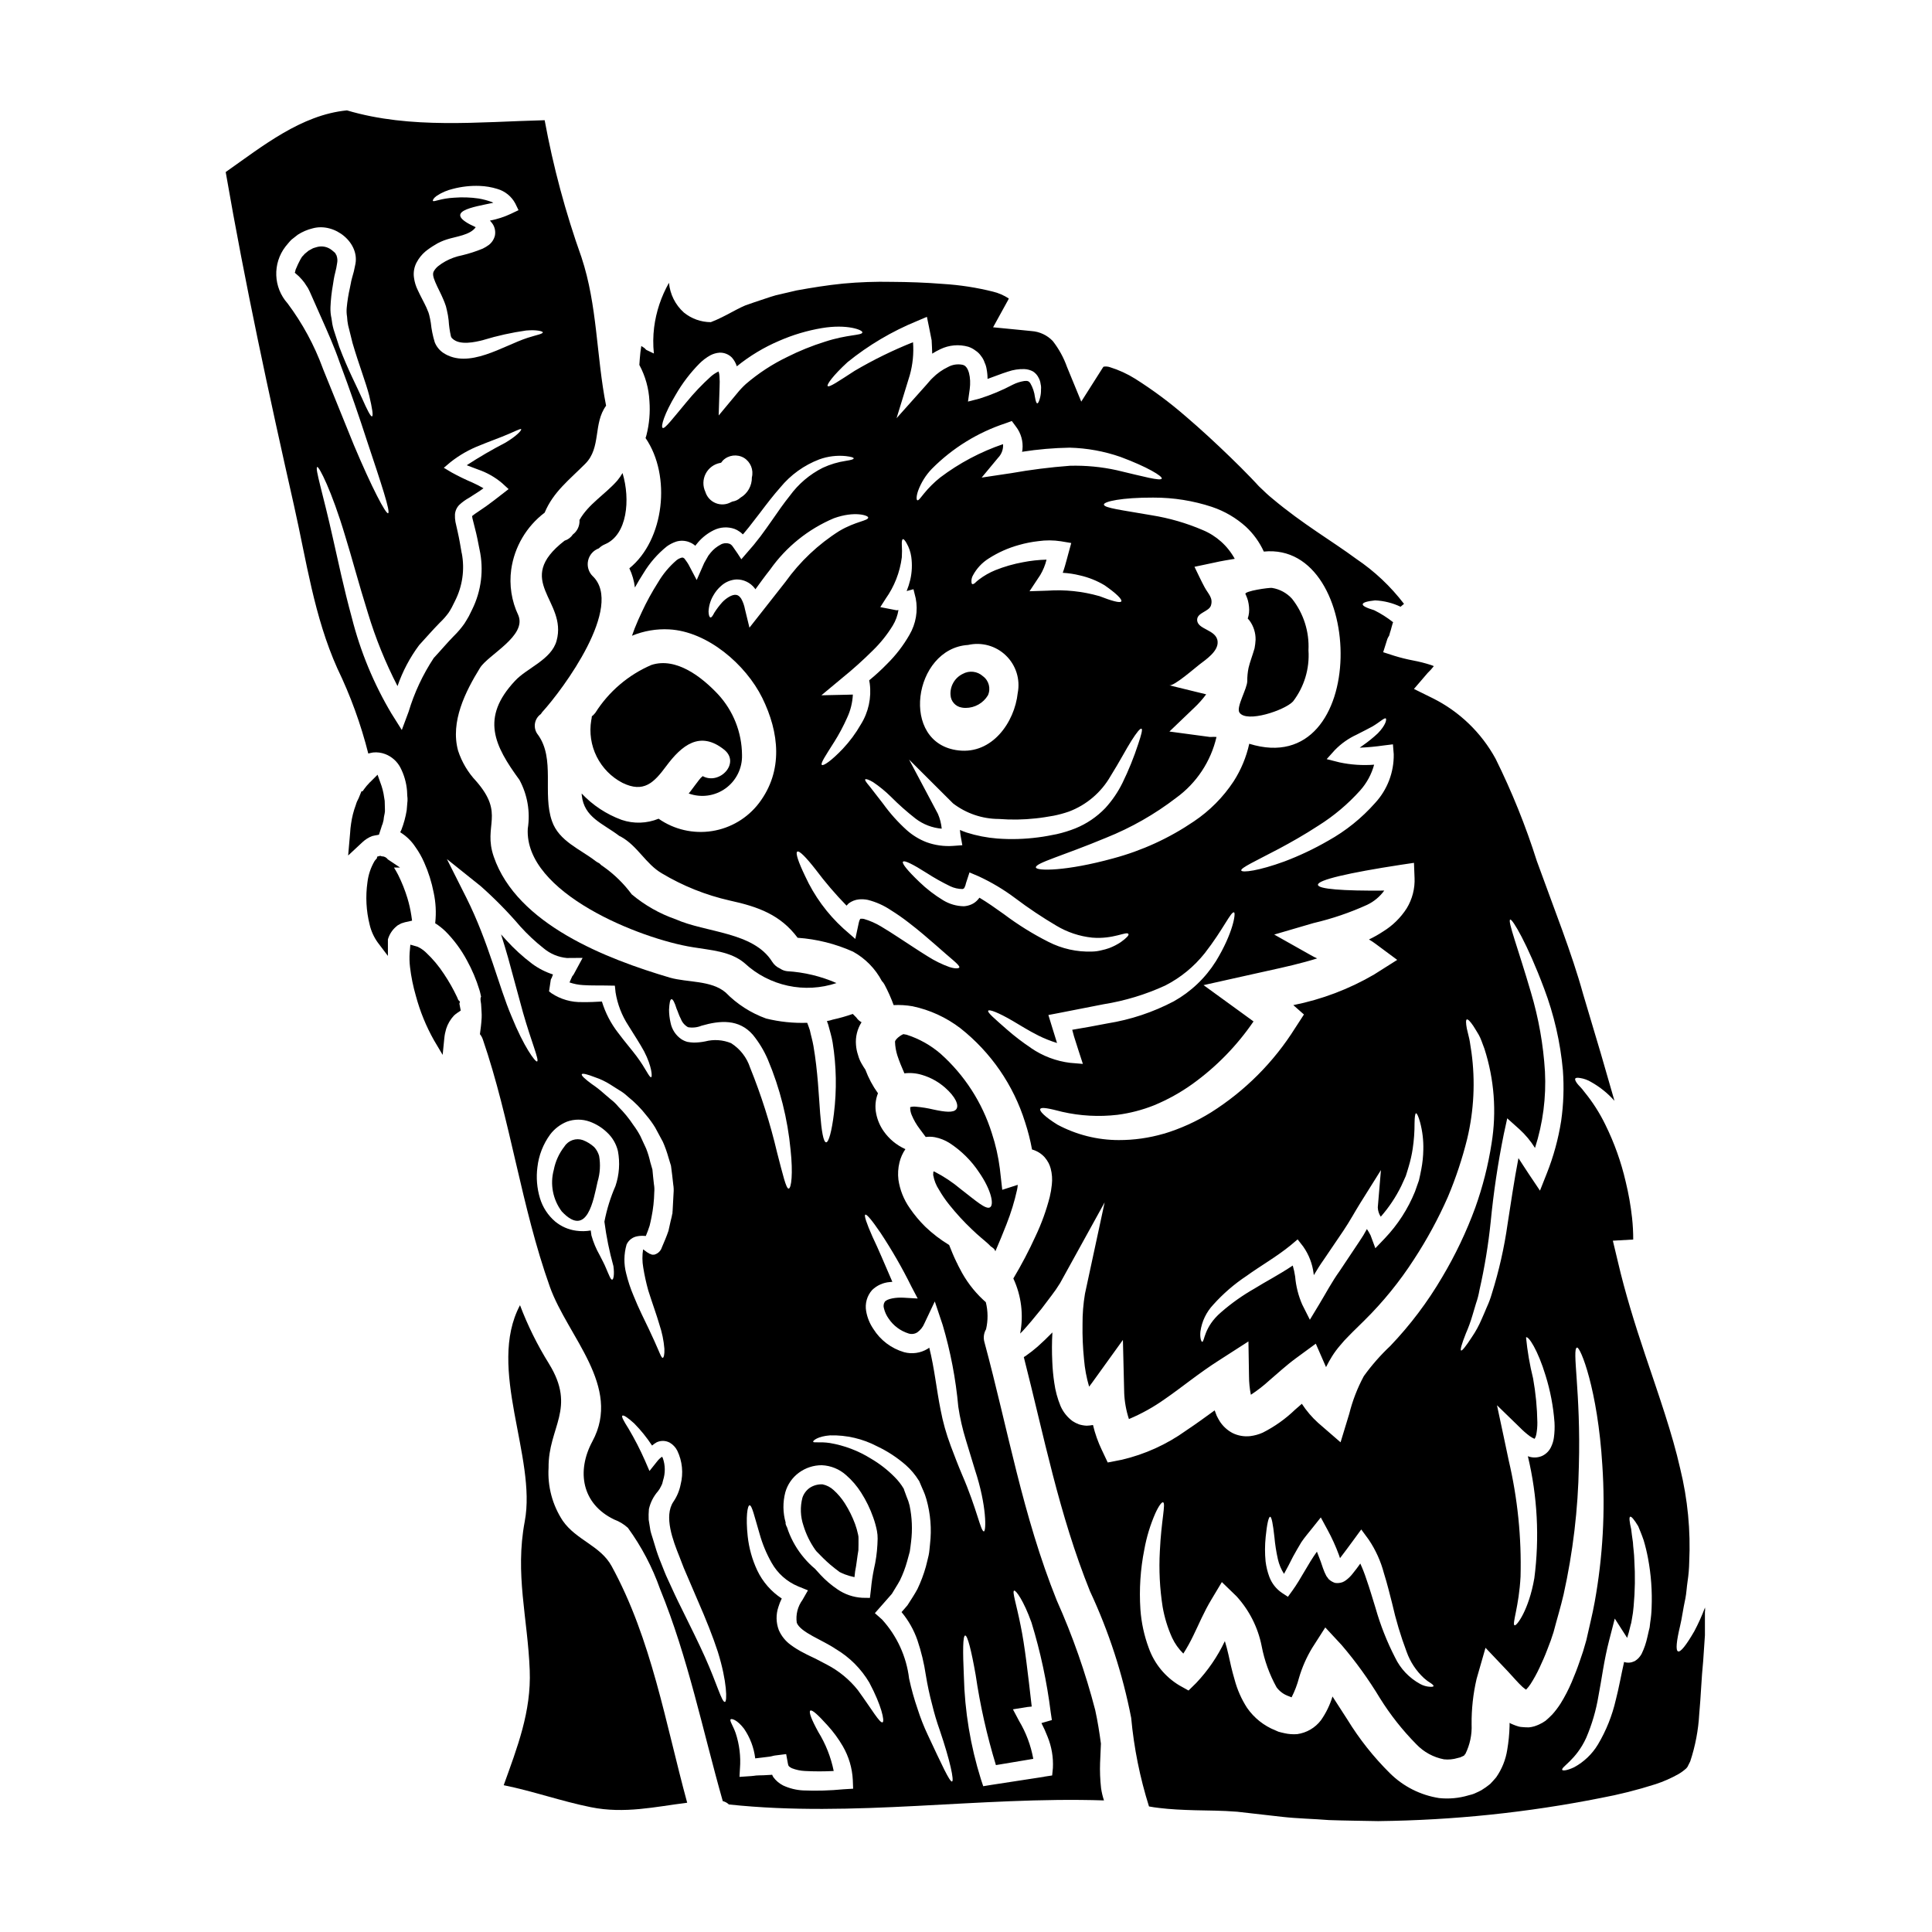
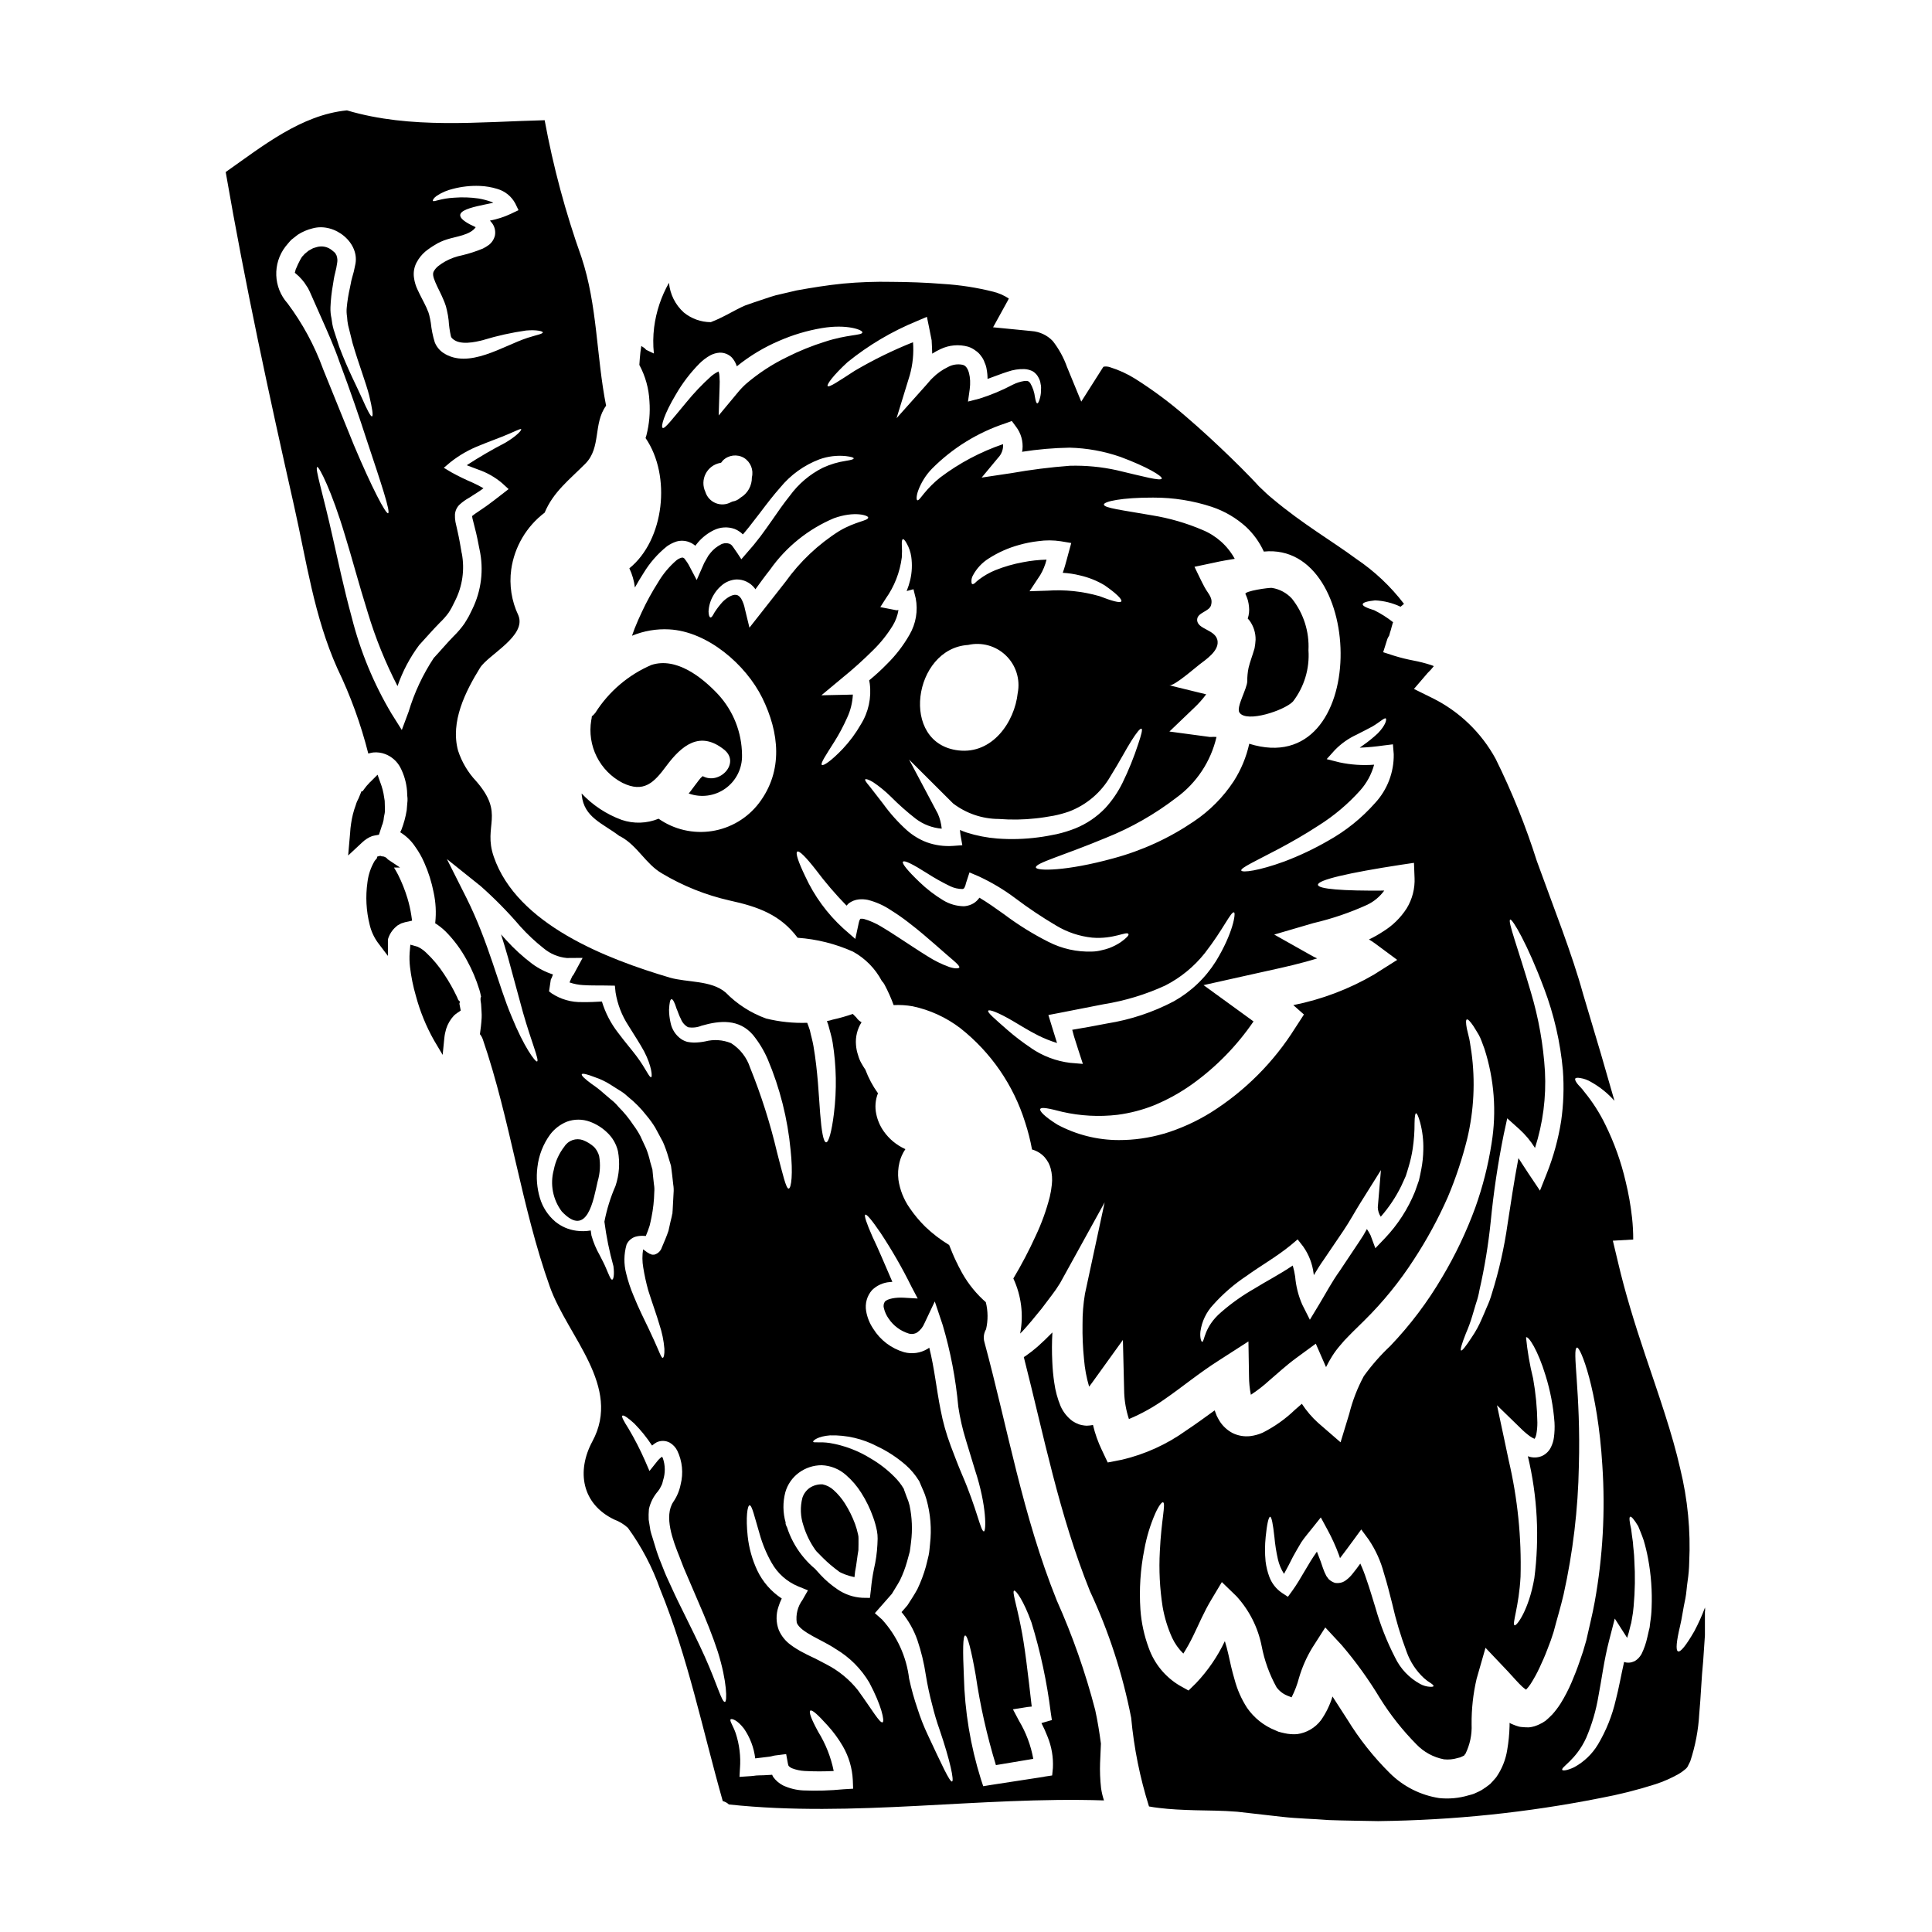
<svg xmlns="http://www.w3.org/2000/svg" fill="#000000" width="800px" height="800px" version="1.1" viewBox="144 144 512 512">
  <g>
    <path d="m360.05 554.71c0.105 0.152 0.219 0.293 0.34 0.43 1.102 1.133 2.297 2.363 3.676 3.543 0.789 0.641 1.598 1.32 2.457 1.93 0.461 0.215 0.949 0.461 1.379 0.613h-0.004c0.832 0.309 1.684 0.555 2.547 0.734 0.078-1 0.223-1.992 0.43-2.973 0.121-0.922 0.277-1.875 0.395-2.82l0.215-1.352 0.027-1.531v-1.574c0.012-0.359-0.027-0.723-0.121-1.074-0.195-0.934-0.461-1.855-0.785-2.754-0.707-1.91-1.613-3.738-2.703-5.461-0.824-1.301-1.824-2.488-2.969-3.523-0.824-0.77-1.84-1.301-2.945-1.531-1.219-0.062-2.422 0.27-3.438 0.949-0.887 0.641-1.551 1.539-1.898 2.574-0.641 2.449-0.547 5.027 0.273 7.422 0.695 2.285 1.75 4.445 3.125 6.398z" />
-     <path d="m293.15 547.04c-2.746-4.16-4.07-9.098-3.773-14.074-0.121-10.793 7.477-15.637 0.09-27.59h0.004c-3.051-4.902-5.621-10.086-7.664-15.484-8.891 16.738 4.477 40.316 1.254 57.305-2.637 14.008 0.789 25.586 1.32 39.426 0.43 11.02-3.309 20.469-6.894 30.477 7.785 1.574 15.203 4.231 23.086 5.824 8.953 1.812 17.047-0.121 25.539-1.18-5.766-21.125-9.414-43.297-20.023-62.699-2.945-5.414-9.379-6.887-12.938-12.004z" />
    <path d="m301.46 447.98c-0.871-0.789-1.879-1.41-2.977-1.836-1.828-0.645-3.859 0.055-4.902 1.684-1.418 1.812-2.387 3.938-2.824 6.195-1.031 3.805-0.25 7.871 2.117 11.023 6.773 7.207 8.398-3.066 9.504-7.938l0.004-0.004c0.652-2.199 0.785-4.519 0.391-6.777-0.246-0.875-0.699-1.676-1.312-2.348z" />
-     <path d="m391.34 455.55c0.242 1.336 0.754 2.609 1.504 3.742 0.809 1.41 1.73 2.754 2.754 4.016 1.832 2.293 3.816 4.453 5.949 6.473 1.777 1.746 3.438 3.004 4.383 3.894l0.645 0.645v-0.004c0.25 0.156 0.488 0.328 0.707 0.52 0.242 0.207 0.414 0.48 0.492 0.789 1.012-2.332 2.023-4.785 3.004-7.297h-0.004c1.156-2.93 2.078-5.945 2.758-9.02 0.094-0.434 0.152-0.875 0.184-1.316l-4.109 1.32-0.641-5.641c-0.406-3.18-1.113-6.312-2.117-9.355-2.547-8.133-7.258-15.426-13.621-21.094-2.629-2.254-5.676-3.957-8.973-5.012-0.309-0.062-0.551-0.094-0.859-0.152-0.031 0-0.031 0.027-0.062 0.027-1.32 0.613-2.203 1.656-2.144 2.023 0.039 1.219 0.246 2.426 0.613 3.586 0.52 1.574 1.18 3.188 1.871 4.75v0.004c1.586-0.191 3.195-0.043 4.723 0.43 2.227 0.668 4.285 1.809 6.039 3.34 2.789 2.457 3.742 4.66 3.008 5.703s-3.039 0.766-6.043 0.121c-1.555-0.371-3.133-0.629-4.723-0.762-0.492-0.055-0.992-0.012-1.469 0.121-0.02 0.715 0.113 1.426 0.395 2.086 0.551 1.324 1.27 2.57 2.144 3.707 0.582 0.789 1.102 1.473 1.574 2.117 0.805-0.105 1.625-0.086 2.426 0.059 1.398 0.273 2.734 0.809 3.934 1.574 3.082 2.016 5.723 4.633 7.758 7.699 3.34 4.812 4.078 8.797 2.852 9.348-1.133 0.492-3.543-1.652-7.695-4.871-2.141-1.801-4.473-3.352-6.961-4.629-0.094-0.031-0.152-0.031-0.246-0.062l-0.059 0.309-0.031 0.184c0-0.031 0.031 0 0.031 0v0.121c0.012 0.141-0.094 0.203 0.012 0.508z" />
    <path d="m435.54 611.06c0.062-1.902 0.152-3.543 0.215-4.996-0.395-2.945-0.859-5.902-1.504-8.832h0.004c-2.586-9.973-6.004-19.719-10.211-29.125-9.055-22.566-12.879-45.129-19.16-68.43-0.332-1.148-0.176-2.379 0.43-3.406 0.547-2.363 0.527-4.824-0.062-7.176l-0.703-0.641h-0.004c-2.535-2.367-4.633-5.168-6.195-8.266-0.277-0.488-0.52-0.98-0.734-1.473-0.027-0.027-0.027-0.059-0.059-0.09-0.859-1.746-1.473-3.309-2.023-4.691-2.269-1.371-4.379-2.984-6.297-4.816-1.555-1.523-2.949-3.199-4.172-4.996-1.559-2.231-2.578-4.789-2.973-7.481-0.184-1.527-0.09-3.074 0.273-4.57 0.301-1.266 0.836-2.469 1.578-3.539 0-0.027-0.031-0.027-0.059-0.027h-0.004c-2.277-1.027-4.238-2.648-5.676-4.695-0.973-1.379-1.652-2.945-1.988-4.598-0.395-1.836-0.234-3.746 0.457-5.488-1.387-1.926-2.512-4.031-3.34-6.254-0.34-0.523-0.703-1.043-1.012-1.625-0.406-0.699-0.715-1.449-0.922-2.231-0.301-0.871-0.484-1.777-0.551-2.699-0.18-2.109 0.34-4.223 1.473-6.012-0.559-0.297-1.031-0.727-1.383-1.254l-0.949-0.953h0.004c-1.727 0.617-3.488 1.117-5.277 1.504-0.512 0.176-1.039 0.309-1.574 0.395 0.121 0.309 0.242 0.613 0.336 0.922 0.395 1.535 0.922 3.148 1.18 4.75 1.004 6.238 1.117 12.586 0.34 18.855-0.582 4.723-1.383 7.606-2.055 7.606-0.734-0.031-1.227-2.977-1.594-7.664s-0.613-11.133-1.777-17.879c-0.242-1.441-0.672-2.816-0.949-4.168-0.215-0.676-0.461-1.32-0.703-1.969l-0.004 0.004c-3.664 0.125-7.328-0.254-10.887-1.133-4.051-1.461-7.719-3.82-10.73-6.902-3.832-3.277-10.152-2.606-14.781-3.938-16.707-4.941-40.5-14.074-46.664-32.043-2.914-8.398 3.066-11.191-4.688-20.051v0.004c-2.164-2.305-3.793-5.059-4.773-8.062-2.086-7.664 1.93-15.637 5.824-21.949 2.207-3.496 12.414-8.434 10.148-13.922-1.801-3.777-2.453-8.004-1.883-12.148 0.852-5.988 4.035-11.398 8.859-15.051 2.297-5.512 6.5-8.66 10.793-12.988 4.231-4.262 2.023-10.629 5.488-15.352-2.606-13.148-2.266-26.52-6.531-39.359-4.219-11.82-7.481-23.957-9.75-36.301-17.508 0.434-35.426 2.426-52.395-2.606-12.109 1.18-22.352 9.473-32.133 16.344 5.18 29.914 11.438 58.84 18.105 88.395 3.309 14.684 5.305 29.34 11.496 43.172v-0.004c3.481 7.215 6.223 14.766 8.188 22.535 0.395-0.09 0.828-0.215 1.254-0.277 1.105-0.113 2.219 0.031 3.254 0.43 1.707 0.664 3.125 1.922 3.984 3.543 0.996 1.926 1.602 4.031 1.777 6.191l0.062 1.32 0.062 0.645v0.703l-0.031 0.277c-0.062 0.734-0.121 1.473-0.184 2.207-0.289 1.77-0.762 3.508-1.41 5.18-0.113 0.207-0.219 0.422-0.309 0.645 1.609 0.988 2.981 2.316 4.016 3.894 0.918 1.281 1.699 2.66 2.332 4.106 1.141 2.555 1.984 5.227 2.516 7.973 0.562 2.609 0.707 5.289 0.426 7.941 0 0.059-0.031 0.121-0.031 0.184v0.004c0.992 0.629 1.914 1.355 2.758 2.176 2.254 2.273 4.168 4.867 5.676 7.695 1.359 2.461 2.461 5.062 3.281 7.754 0.113 0.34 0.203 0.691 0.277 1.043l0.121 0.551 0.062 0.281-0.094 0.152-0.059 0.395v0.09c0 0.551 0.18 1.133 0.18 1.688 0.031 1.133 0.184 2.113 0.121 3.246-0.09 1.625-0.277 3.035-0.457 4.328v0.004c0.336 0.41 0.594 0.875 0.766 1.375 7.359 21.465 10.152 44.215 17.781 65.613 4.723 13.188 19.133 26.371 11.254 40.934-4.262 7.91-2.789 16.586 5.766 20.695v0.004c1.348 0.492 2.586 1.242 3.648 2.207 3.609 4.965 6.481 10.43 8.523 16.219 7.449 18.242 11.254 37.344 16.617 56.199 0.609 0.152 1.168 0.457 1.625 0.891 33.145 3.543 66.227-2.144 99.398-1.074-0.348-1.051-0.605-2.129-0.766-3.223-0.258-2.269-0.344-4.555-0.262-6.84zm-79.836-76.77c1.758-1.297 3.883-1.996 6.07-1.992 2.394 0.098 4.684 1.031 6.469 2.637 1.551 1.352 2.894 2.922 3.988 4.66 1.312 2.055 2.379 4.258 3.188 6.562 0.414 1.152 0.742 2.336 0.98 3.539 0.133 0.688 0.191 1.387 0.184 2.082l-0.062 1.574c-0.113 2.184-0.422 4.348-0.922 6.473-0.359 1.754-0.621 3.523-0.785 5.305l-0.277 2.332-1.996-0.031c-2.383-0.121-4.688-0.91-6.648-2.273-1.613-1.09-3.098-2.359-4.426-3.781-0.52-0.551-0.98-1.102-1.473-1.625-1.031-0.855-1.984-1.797-2.848-2.82-1.84-2.148-3.281-4.609-4.266-7.266l-0.277-0.832c-0.367-0.703-0.492-1.18-0.395-1.32l0.004 0.004c-0.758-2.629-0.789-5.414-0.094-8.059 0.59-2.074 1.852-3.891 3.586-5.168zm-36.059-87.75c0.602 1.359 1.105 2.766 1.504 4.199 0.215 0.734 0.461 1.473 0.672 2.207 0.094 0.789 0.215 1.625 0.309 2.426 0.09 0.801 0.184 1.621 0.277 2.453h-0.004c0.137 0.785 0.172 1.59 0.098 2.387-0.062 1.535-0.152 3.066-0.246 4.602l-0.027 0.309c0 0.09-0.031 0.52-0.031 0.52l-0.062 0.152-0.121 0.645-0.309 1.254c-0.184 0.828-0.367 1.656-0.551 2.484-0.492 1.473-1.133 2.945-1.746 4.383l-0.184 0.461-0.008 0.004c-0.375 0.73-1.043 1.266-1.836 1.473-0.207 0.012-0.41 0.012-0.617 0l-0.309-0.152c-0.43-0.031-0.641-0.395-0.891-0.43l-1.133-0.832h0.004c-0.258 1.594-0.246 3.223 0.031 4.812 0.328 2.039 0.766 4.055 1.32 6.043 1.07 3.406 2.207 6.469 2.973 9.105h-0.004c0.699 2.074 1.141 4.227 1.32 6.406 0.062 1.535-0.18 2.332-0.43 2.394-0.309 0.031-0.613-0.766-1.18-2.086-0.566-1.32-1.41-3.219-2.543-5.609-1.133-2.391-2.637-5.305-4.047-8.832-0.805-1.895-1.449-3.852-1.934-5.856-0.645-2.484-0.613-5.102 0.09-7.57l0.031-0.094 0.09-0.184 0.004-0.004c0.543-1.027 1.523-1.75 2.668-1.969 0.613-0.125 1.242-0.164 1.867-0.121l0.461 0.031c0.367-0.891 0.703-1.746 1.012-2.731 0.184-0.734 0.34-1.473 0.492-2.234 0.445-2.195 0.691-4.422 0.738-6.656 0.062-0.707 0.031-1.418-0.094-2.113-0.059-0.645-0.152-1.285-0.211-1.934-0.059-0.645-0.121-1.285-0.184-1.934-0.184-0.641-0.367-1.285-0.551-1.902h-0.004c-0.27-1.242-0.637-2.465-1.105-3.648-0.52-1.133-1.039-2.234-1.531-3.309-0.535-1.02-1.152-1.992-1.84-2.914-1.156-1.75-2.488-3.383-3.977-4.867-0.586-0.719-1.254-1.367-1.992-1.93l-1.902-1.625h0.004c-1.004-0.902-2.07-1.73-3.191-2.484-1.805-1.32-2.785-2.238-2.633-2.574 0.152-0.336 1.41-0.031 3.617 0.828 1.352 0.461 2.648 1.078 3.859 1.836 0.703 0.461 1.473 0.922 2.269 1.441 0.891 0.5 1.715 1.109 2.453 1.812 1.84 1.461 3.496 3.141 4.938 4.996 0.859 1.012 1.637 2.09 2.328 3.223 0.648 1.191 1.324 2.449 1.996 3.707zm-65.242-232.98c0.582-1.113 1.375-2.102 2.328-2.914 0.832-0.672 1.715-1.277 2.637-1.809l0.613-0.367c0.367-0.184 0.609-0.309 0.891-0.43 0.5-0.227 1.012-0.418 1.531-0.582 2.394-0.789 6.223-1.137 7.664-3.25-9.32-4.172-0.582-5.332 4.66-6.473-0.098-0.039-0.191-0.09-0.273-0.152-1.172-0.441-2.383-0.77-3.617-0.98-2.133-0.309-4.293-0.379-6.441-0.215-3.617 0.18-5.363 1.18-5.672 0.859-0.09-0.184 0.121-0.707 1.012-1.352v0.004c1.301-0.863 2.746-1.484 4.262-1.84 2.332-0.617 4.738-0.883 7.144-0.789 1.57 0.059 3.129 0.32 4.629 0.789 2.055 0.586 3.781 1.98 4.785 3.863l0.859 1.777-1.934 0.918v0.004c-1.793 0.848-3.688 1.469-5.641 1.84 0.27 0.289 0.512 0.598 0.738 0.918 0.574 0.902 0.785 1.988 0.582 3.039-0.238 0.984-0.801 1.859-1.598 2.484-0.512 0.375-1.051 0.703-1.621 0.98-1.781 0.734-3.617 1.328-5.492 1.777-1.543 0.301-3.031 0.836-4.41 1.594-0.68 0.375-1.328 0.805-1.934 1.289-0.441 0.359-0.816 0.793-1.105 1.285-0.395 0.613-0.277 1.473 0.371 2.977 0.582 1.41 1.473 2.973 2.176 4.688 0.184 0.395 0.34 0.859 0.492 1.289l0.121 0.336 0.09 0.34 0.031 0.152 0.152 0.613c0.211 0.879 0.363 1.77 0.461 2.664 0.086 1.395 0.281 2.781 0.582 4.141 0.059 0.297 0.223 0.559 0.461 0.738 1.898 1.812 5.949 0.922 8.156 0.34v-0.004c3.711-1.129 7.504-1.969 11.344-2.512 2.852-0.246 4.414 0.211 4.414 0.488-0.027 0.434-1.5 0.645-4.016 1.445-6.531 2.113-15.668 8.43-22.379 3.984l-0.004-0.004c-1.008-0.688-1.785-1.656-2.238-2.789-0.516-1.68-0.863-3.402-1.043-5.148-0.121-0.766-0.242-1.352-0.43-2.117l-0.184-0.613-0.039-0.098-0.09-0.211c-0.125-0.355-0.27-0.703-0.43-1.043-0.645-1.41-1.473-2.82-2.297-4.629h-0.004c-0.496-1.016-0.828-2.102-0.98-3.219-0.215-1.398 0.027-2.828 0.684-4.078zm-34.184 10.852c-3.793-4.238-4.027-10.578-0.555-15.082 0.523-0.613 1.012-1.258 1.574-1.812l1.684-1.32c1.207-0.777 2.539-1.348 3.934-1.684 5.902-1.625 12.695 3.938 11.254 9.812-0.195 1.09-0.457 2.16-0.785 3.215-0.09 0.43-0.277 0.953-0.309 1.32l-0.277 1.352h0.004c-0.406 1.758-0.691 3.539-0.859 5.336-0.074 0.797-0.047 1.602 0.09 2.391 0.035 0.75 0.129 1.5 0.277 2.238 0.434 1.652 0.789 3.246 1.18 4.75 1.688 5.766 3.543 10.484 4.418 13.922 0.828 3.465 1.102 5.394 0.734 5.488-0.367 0.09-1.254-1.656-2.637-4.781-1.383-3.125-3.769-7.606-6.043-13.645-0.488-1.473-0.98-3.035-1.5-4.629v-0.004c-0.266-0.941-0.449-1.906-0.551-2.883-0.219-0.973-0.312-1.973-0.277-2.973 0.078-1.98 0.297-3.953 0.645-5.906l0.242-1.535c0.094-0.613 0.215-1.07 0.34-1.594 0.238-0.898 0.422-1.809 0.551-2.727 0.117-0.637 0.062-1.293-0.152-1.902-0.059-0.277-0.242-0.309-0.277-0.551 0-0.094-0.211-0.246-0.395-0.43l-0.594-0.492c-1.102-0.891-2.566-1.199-3.934-0.824-0.367 0.152-0.766 0.184-1.133 0.367l-1.105 0.613-1.012 0.832-0.004-0.004c-0.219 0.27-0.453 0.527-0.703 0.766-0.297 0.449-0.559 0.922-0.789 1.41-0.227 0.43-0.434 0.871-0.613 1.32l-0.309 0.703-0.121 0.551c-0.062 0.121-0.062 0.184-0.094 0.242 0.094 0.094 0.215 0.184 0.371 0.34l0.734 0.641 0.828 0.891v0.004c0.445 0.5 0.84 1.047 1.18 1.625l0.246 0.371 0.121 0.18 0.18 0.371 0.062 0.09 0.367 0.789c0.953 2.144 1.875 4.262 2.789 6.297 1.844 4.141 3.617 8.129 4.969 12.051 2.914 7.785 5.305 14.777 7.207 20.664 3.938 11.809 6.375 19.133 5.672 19.441-0.613 0.211-4.231-6.594-9.078-18.105-2.332-5.766-5.117-12.633-8.215-20.266l0.008-0.004c-2.262-6.168-5.406-11.973-9.34-17.23zm38.723 93.973c-2.898 4.394-5.141 9.188-6.656 14.227l-1.805 4.844-2.699-4.293h-0.004c-4.727-7.938-8.281-16.52-10.543-25.477-2.176-7.969-3.648-15.086-5-21.004-2.606-11.773-4.844-18.641-4.168-18.918 0.457-0.242 3.859 6.375 7.356 18.105 1.812 5.824 3.648 12.875 6.074 20.574v0.004c2.019 6.684 4.648 13.168 7.848 19.375 1.34-3.891 3.273-7.555 5.731-10.855 1.871-2.023 3.496-3.938 5.512-5.981 0.844-0.797 1.613-1.668 2.297-2.606 0.277-0.461 0.551-0.828 0.828-1.383l0.859-1.715h-0.004c1.992-3.902 2.629-8.355 1.812-12.66l-0.062-0.152v-0.09c-0.309-1.812-0.609-3.59-1.012-5.363-0.211-0.922-0.395-1.844-0.613-2.731v-0.004c-0.113-0.652-0.152-1.309-0.125-1.969 0.078-0.965 0.496-1.867 1.184-2.547 0.773-0.711 1.625-1.328 2.547-1.84 0.703-0.461 1.41-0.891 2.113-1.352 0.613-0.367 1.137-0.766 1.719-1.18v0.004c-0.941-0.559-1.914-1.059-2.914-1.504-1.895-0.805-3.746-1.703-5.547-2.699l-2.055-1.227 1.746-1.473c2.348-1.863 4.961-3.359 7.754-4.441 2.363-0.98 4.356-1.684 5.953-2.332 3.148-1.227 4.871-2.266 5.059-1.969 0.121 0.246-1.074 1.719-4.231 3.59h-0.004c-3.5 1.812-6.906 3.797-10.211 5.949 0.953 0.367 1.969 0.734 3.004 1.133 2.336 0.797 4.5 2.023 6.383 3.617l1.715 1.574-1.934 1.5c-1.285 1.012-2.606 2.023-4.016 3.039-0.703 0.457-1.414 0.949-2.148 1.469-0.547 0.348-1.07 0.727-1.574 1.137 0.047 0.199 0.078 0.402 0.094 0.609 0.211 0.832 0.43 1.688 0.641 2.547 0.492 1.84 0.859 3.738 1.227 5.672h0.004c1.18 5.383 0.488 11.008-1.957 15.949l-0.859 1.746c-0.309 0.582-0.789 1.32-1.18 1.969-0.836 1.188-1.781 2.297-2.82 3.309-1.699 1.715-3.512 3.891-5.316 5.82zm20.617 94.953c-3.371-7.871-6.07-19.652-11.957-31.398l-5.168-10.273 8.922 7.144h0.004c3.758 3.328 7.281 6.91 10.543 10.727 1.891 2.094 3.953 4.019 6.164 5.769 1.746 1.465 3.894 2.363 6.164 2.574l4.168-0.031-2.309 4.269c-0.113 0.211-0.258 0.41-0.426 0.582-0.152 0.309-0.309 0.703-0.461 1.012l-0.277 0.645c1.168 0.398 2.387 0.637 3.617 0.703 2.117 0.152 4.328 0.059 6.531 0.121l1.871 0.031 0.184 1.777v0.004c0.504 3.141 1.664 6.137 3.402 8.797 1.574 2.547 3.094 4.844 4.168 6.836 2.117 4.078 2.176 6.809 1.871 6.836-0.52 0.152-1.348-2.176-3.894-5.578-1.285-1.719-3.004-3.68-4.902-6.227v0.004c-1.91-2.465-3.356-5.262-4.262-8.246-1.594 0.09-3.281 0.184-5.184 0.152-2.894 0.082-5.742-0.73-8.156-2.328l-0.672-0.523 0.461-3.062c0.031-0.215 0.09-0.215 0.242-0.492l0.34-0.922c-1.98-0.633-3.84-1.586-5.512-2.82-2.488-1.879-4.801-3.988-6.898-6.297-0.461-0.492-0.922-1.012-1.352-1.504 0.676 2.144 1.32 4.231 1.875 6.223 1.5 5.492 2.816 10.395 3.938 14.473 2.266 7.941 4.383 12.695 3.738 12.988-0.504 0.148-3.508-3.898-6.773-11.965zm27.551 44.949h0.004c-1.332 3.039-2.316 6.219-2.941 9.477 0.516 3.977 1.312 7.91 2.391 11.773 0.309 2.297 0 3.586-0.34 3.586-0.367 0.062-0.789-1.102-1.621-3.035-0.395-0.98-0.984-2.086-1.688-3.465-0.938-1.641-1.668-3.391-2.18-5.211-0.059-0.43-0.121-0.863-0.184-1.32-1.277 0.223-2.578 0.242-3.859 0.059-2.039-0.273-3.961-1.113-5.551-2.418-1.918-1.633-3.32-3.785-4.047-6.195-0.801-2.66-1.031-5.461-0.676-8.215 0.355-3.129 1.516-6.113 3.371-8.66 1.148-1.516 2.688-2.691 4.449-3.406 1.957-0.715 4.109-0.715 6.07 0 1.676 0.613 3.211 1.562 4.504 2.793 1.461 1.332 2.488 3.074 2.945 5 0.578 3.082 0.355 6.266-0.645 9.238zm29.004 136.74c-0.828 0.152-2.055-4.688-5.332-11.984-1.656-3.68-3.769-7.941-6.164-12.789-1.223-2.422-2.422-5.027-3.648-7.727-0.641-1.32-1.18-2.816-1.777-4.289-0.605-1.453-1.133-2.938-1.574-4.449l-0.672-2.207-0.34-1.07-0.152-0.551-0.031-0.125-0.059-0.242v-0.004c-0.031-0.129-0.055-0.262-0.062-0.395-0.152-0.828-0.277-1.656-0.395-2.453v0.004c-0.043-0.941-0.02-1.887 0.062-2.824 0.395-1.762 1.227-3.394 2.422-4.75 0.309-0.398 0.574-0.828 0.785-1.285 0.117-0.211 0.223-0.426 0.309-0.648l0.242-0.953c0.617-1.906 0.594-3.957-0.062-5.852-0.059-0.137-0.129-0.27-0.211-0.395-0.504 0.352-0.945 0.777-1.32 1.262l-2.016 2.527-1.18-2.727v-0.004c-1.289-2.926-2.754-5.773-4.387-8.523-1.258-1.992-1.902-3.148-1.625-3.402 0.277-0.25 1.41 0.461 3.148 2.055 1.766 1.793 3.348 3.754 4.727 5.859 0.379-0.324 0.789-0.613 1.223-0.863 1.105-0.52 2.391-0.484 3.469 0.094 0.852 0.5 1.543 1.234 1.988 2.113 1.348 2.797 1.66 5.981 0.891 8.988-0.32 1.625-0.969 3.168-1.898 4.535-2.637 3.859-0.09 10.422 1.574 14.562 0.551 1.348 0.98 2.664 1.594 4.016 1.133 2.668 2.238 5.242 3.312 7.727 2.144 4.902 3.984 9.504 5.269 13.461 2.5 7.977 2.5 13.281 1.887 13.309zm-5.246-175.04c-0.988 0.199-1.996 0.301-3.004 0.309-0.566-0.016-1.133-0.078-1.688-0.184-0.566-0.152-1.105-0.391-1.594-0.707-1.512-1.027-2.547-2.617-2.883-4.41-0.258-1.117-0.391-2.262-0.395-3.406 0.09-1.777 0.277-2.754 0.645-2.789 0.371-0.035 0.828 0.828 1.348 2.516 0.371 0.789 0.613 1.746 1.133 2.695 0.352 0.938 1.027 1.719 1.902 2.207 1.211 0.211 2.453 0.074 3.59-0.395 4.871-1.41 9.902-1.84 13.609 2.422 1.605 1.977 2.93 4.164 3.938 6.504 3.223 7.637 5.258 15.719 6.043 23.973 0.672 6.254 0.215 10.234-0.52 10.273-0.676 0-1.535-3.711-3.066-9.598-1.805-7.66-4.195-15.176-7.144-22.473-0.875-2.676-2.656-4.965-5.031-6.473-2.184-0.895-4.598-1.059-6.883-0.465zm36.672 198.19c-3.547 0.348-7.113 0.449-10.672 0.305-1.848-0.09-3.66-0.539-5.336-1.316-1.016-0.52-1.895-1.266-2.574-2.18-0.137-0.211-0.25-0.438-0.34-0.676-0.047 0.023-0.098 0.035-0.148 0.035-0.734 0.031-1.473 0.09-2.18 0.121-0.641 0-1.285 0.031-1.898 0.062-0.461 0.059-0.863 0.121-1.32 0.152l-3.098 0.211 0.121-2.238h0.004c0.242-3.16-0.145-6.336-1.137-9.348-0.703-2.027-1.715-3.34-1.32-3.68 0.309-0.215 1.715 0.152 3.496 2.453h0.004c1.625 2.356 2.656 5.07 3 7.91 0.582-0.062 1.18-0.152 1.812-0.215 0.629-0.062 1.32-0.152 1.969-0.242 0.648-0.09 0.953-0.242 1.473-0.309l2.945-0.371 0.461 2.516c0.121 0.645 0.211 0.789 1.043 1.227h-0.004c1.109 0.434 2.277 0.68 3.465 0.738 2.543 0.133 5.094 0.133 7.637 0-0.742-3.66-2.121-7.156-4.078-10.332-1.777-3.219-2.609-5.367-2.117-5.672 0.492-0.305 2.086 1.18 4.57 3.938v-0.004c1.539 1.688 2.894 3.535 4.043 5.512 1.574 2.723 2.481 5.777 2.641 8.918l0.09 2.332zm10.363-17.754c-0.707 0.371-2.82-3.371-6.562-8.52v-0.004c-2.227-2.797-5.016-5.094-8.188-6.746-0.984-0.52-1.996-1.043-3.008-1.574-0.734-0.371-2.082-0.953-3.125-1.535-1.227-0.609-2.394-1.328-3.492-2.144-1.383-1.008-2.473-2.367-3.148-3.938-0.734-1.961-0.77-4.117-0.098-6.102 0.23-0.77 0.527-1.52 0.891-2.238-2.809-1.84-5.055-4.418-6.496-7.449-1.336-2.852-2.188-5.902-2.531-9.031-0.551-5.152-0.062-8.156 0.492-8.219 0.641-0.062 1.285 2.945 2.664 7.574 0.746 2.676 1.816 5.25 3.188 7.664 1.57 2.797 4.031 4.988 6.988 6.227l2.637 1.07-1.441 2.516h0.004c-1.285 1.746-1.832 3.926-1.531 6.074 1.012 2.574 6.894 4.598 10.332 6.957 3.664 2.168 6.723 5.227 8.891 8.891 3.285 6.172 4.086 10.219 3.535 10.527zm18.395 15.699c-0.641 0.121-2.727-4.481-6.469-12.449-1.027-2.18-1.906-4.422-2.637-6.715-0.922-2.66-1.68-5.371-2.273-8.125-0.703-5.836-3.211-11.305-7.168-15.648l-1.902-1.684 1.871-2.117 2.637-3.004c0.672-1.18 1.473-2.332 2.144-3.59 0.781-1.617 1.418-3.297 1.898-5.027 0.242-0.859 0.461-1.715 0.703-2.574 0.152-0.859 0.215-1.719 0.34-2.578 0.402-3.207 0.27-6.461-0.391-9.629-0.191-0.797-0.453-1.578-0.789-2.328l-0.43-1.18-0.215-0.582-0.09-0.309-0.016-0.035c-0.68-1.152-1.504-2.207-2.453-3.148-1.875-1.895-3.992-3.535-6.297-4.879-3.316-2.062-7.004-3.457-10.852-4.109-2.637-0.395-4.328 0.031-4.418-0.336-0.094-0.281 1.223-1.445 4.477-1.688 4.352-0.113 8.656 0.887 12.508 2.914 2.734 1.293 5.277 2.961 7.559 4.949 1.348 1.191 2.512 2.578 3.461 4.109l0.059 0.059 0.125 0.281 0.027 0.09 0.062 0.121 0.121 0.277 0.242 0.582 0.492 1.133 0.008-0.004c0.359 0.797 0.656 1.617 0.887 2.457 1.082 3.836 1.406 7.848 0.949 11.809-0.121 0.98-0.152 2.023-0.367 3.004-0.211 0.98-0.492 1.992-0.734 3.004-0.574 2.043-1.324 4.035-2.238 5.949-0.789 1.469-1.746 2.883-2.637 4.289-0.52 0.645-1.07 1.227-1.574 1.812 1.832 2.203 3.254 4.715 4.199 7.418 1.02 3.027 1.77 6.133 2.238 9.289 0.43 2.652 0.992 5.281 1.688 7.875 0.547 2.262 1.211 4.496 1.992 6.691 2.769 8.133 3.875 13.504 3.258 13.625zm-0.395-89.098c-1.148-3.059-2.031-6.207-2.637-9.414-1.07-5.273-1.625-11.02-3.004-16.465-0.152 0.09-0.277 0.211-0.43 0.305-1.875 1.141-4.141 1.461-6.258 0.887-3.375-0.988-6.266-3.18-8.129-6.16-0.961-1.41-1.609-3.012-1.902-4.691-0.363-2.016 0.215-4.086 1.574-5.613 1.262-1.227 2.91-1.973 4.66-2.113 0.234-0.039 0.469-0.059 0.707-0.062-2.086-4.812-3.801-8.922-5.242-11.895-1.594-3.59-2.297-5.703-1.934-5.902 0.367-0.199 1.812 1.535 4.019 4.785v-0.004c3.035 4.586 5.781 9.359 8.215 14.289l1.656 3.148-3.711-0.215c-1.992-0.121-4.414 0.246-5.027 1.105-0.309 0.504-0.387 1.117-0.215 1.684 0.234 0.992 0.664 1.93 1.258 2.758 1.258 1.871 3.117 3.262 5.269 3.934 0.785 0.258 1.641 0.145 2.332-0.305 0.832-0.598 1.48-1.414 1.871-2.363l2.754-5.824 1.992 5.949 0.09 0.277 0.004-0.004c2.09 7.07 3.477 14.332 4.141 21.676 0.449 3 1.125 5.961 2.023 8.859 0.859 2.856 1.656 5.492 2.394 7.871 3.188 9.66 2.973 16.344 2.363 16.312-0.863 0-1.812-5.902-5.824-15.145-0.992-2.332-1.973-4.906-3.016-7.664zm26.93 87.488-1.992 0.305-0.242 0.062c-4.844 0.734-9.504 1.473-13.953 2.144l-2.082 0.34-0.625-1.887c-2.762-8.824-4.277-17.984-4.504-27.227-0.309-6.746-0.277-10.762 0.34-10.824 0.613-0.062 1.621 3.832 2.785 10.453 1.188 8.086 2.984 16.07 5.367 23.891 3.188-0.523 6.5-1.074 9.902-1.656v-0.004c-0.641-3.551-1.918-6.957-3.769-10.055l-1.625-3.066 3.801-0.613c0.395-0.059 0.789-0.09 1.18-0.121-1.012-8.801-1.84-16.188-2.941-21.465-1.105-5.609-2.301-9.055-1.719-9.258 0.461-0.152 2.516 2.637 4.602 8.461 2.379 7.762 4.082 15.711 5.09 23.762l0.309 2.082-1.934 0.555c-0.277 0.09-0.551 0.18-0.828 0.242v0.004c0.609 1.176 1.152 2.383 1.625 3.617 1.07 2.621 1.551 5.441 1.41 8.266z" />
    <path d="m474.88 320.99c-0.238 1.148-0.352 2.32-0.34 3.492 0 1.992-3.004 6.926-2.082 8.336 1.871 2.856 12.047-0.609 14.191-2.914v0.004c2.981-3.875 4.441-8.703 4.109-13.578 0.25-4.926-1.297-9.777-4.352-13.648-1.387-1.539-3.262-2.555-5.305-2.879-0.73-0.121-7.387 0.828-7.051 1.625 0.09 0.145 0.16 0.297 0.211 0.461 0.188 0.414 0.344 0.844 0.461 1.285 0.137 0.535 0.227 1.078 0.277 1.625 0.117 1.055 0.004 2.121-0.336 3.125 0.152 0.184 0.336 0.34 0.488 0.551 1.066 1.473 1.625 3.25 1.594 5.062-0.039 0.762-0.133 1.52-0.273 2.269-0.645 2.207-1.227 3.617-1.594 5.184z" />
    <path d="m265.89 409.45-0.434-0.434c-0.055-0.16-0.141-0.367-0.336-0.789l0.004 0.004c-1-2.121-2.156-4.16-3.461-6.106-1.363-2.098-2.977-4.019-4.801-5.727-0.641-0.613-1.371-1.117-2.172-1.492l-1.945-0.559-0.184 2.102c-0.086 1.273-0.051 2.551 0.094 3.816 0.305 2.582 0.824 5.129 1.547 7.625 1.102 4.121 2.719 8.09 4.816 11.809l2.289 3.856 0.445-4.465v0.004c0.082-0.832 0.246-1.648 0.488-2.445 0.418-1.309 1.121-2.508 2.059-3.512 0.309-0.289 0.641-0.555 0.996-0.785l0.805-0.543-0.355-1.816z" />
-     <path d="m297.57 281.8c0.105 1.492-0.551 2.934-1.746 3.832-0.527 0.789-1.305 1.371-2.207 1.656-13.777 10.672 0.828 15.82-2.117 26.52-1.379 5.027-7.871 7.203-11.02 10.629-9.199 9.812-5.43 17.199 1.18 26.246 2.129 3.945 2.902 8.48 2.207 12.906-0.949 17.078 29.953 29.254 43.723 31.43 4.66 0.789 10.023 1.043 13.777 4.262h-0.004c3.211 2.973 7.164 5.027 11.441 5.949 4.277 0.922 8.723 0.68 12.875-0.707-4.152-1.816-8.594-2.883-13.121-3.148-0.664-0.082-1.293-0.324-1.844-0.703-0.859-0.379-1.586-1.012-2.086-1.812-4.965-7.938-17.566-7.664-25.586-11.25l0.004 0.004c-4.242-1.477-8.18-3.711-11.621-6.594-2.09-2.824-4.613-5.297-7.477-7.328-0.422-0.25-0.805-0.559-1.137-0.918-0.332-0.152-0.648-0.34-0.945-0.555-4.141-3.219-9.754-5.301-11.59-10.629-2.574-7.324 0.922-16.465-3.707-22.871h-0.004c-0.66-0.816-0.953-1.871-0.809-2.91 0.145-1.039 0.715-1.973 1.574-2.578 0.121-0.152 0.215-0.309 0.34-0.492 5.672-6.223 21.707-28.02 13.43-36.027l-0.004 0.004c-1.102-1.07-1.574-2.637-1.25-4.137 0.324-1.504 1.398-2.731 2.844-3.254 0.457-0.457 1-0.82 1.594-1.07 5.981-2.484 6.805-11.898 4.691-18.895v0.004c-0.41 0.711-0.883 1.391-1.41 2.023-3.211 3.641-7.633 6.203-9.996 10.414z" />
    <path d="m595.83 570.04c-0.805 2.144-1.746 4.234-2.82 6.254-2.176 3.769-3.68 5.641-4.328 5.332-0.648-0.309-0.395-2.727 0.555-6.715 0.488-1.992 0.789-4.508 1.41-7.324 0.277-1.383 0.34-2.945 0.582-4.539 0.254-1.672 0.398-3.363 0.43-5.059 0.402-8.336-0.402-16.688-2.394-24.797-2.082-9.258-5.641-19.312-9.289-30.168-2.789-8.305-5.332-16.555-7.176-24.465l-1.379-5.762 5.394-0.309h0.004c0.004-1.926-0.098-3.848-0.309-5.762-0.355-3.223-0.918-6.418-1.688-9.57-1.207-5.231-3.019-10.301-5.394-15.113-1.512-3.113-3.383-6.035-5.578-8.707-0.676-0.984-1.535-1.688-1.934-2.269-0.398-0.582-0.582-0.98-0.461-1.223 0.121-0.242 0.613-0.277 1.32-0.152v-0.004c1.031 0.164 2.019 0.527 2.91 1.07 2.32 1.301 4.402 2.981 6.164 4.969-1.133-3.859-2.297-8-3.59-12.445-1.469-4.969-3.066-10.273-4.723-15.855-2.977-10.82-7.727-22.688-12.266-35.258-2.941-9.289-6.59-18.34-10.914-27.074-3.769-6.914-9.57-12.512-16.617-16.035l-5.031-2.484 3.68-4.289h0.004c0.543-0.508 1.047-1.062 1.5-1.656l0.09-0.09h0.004c-0.25-0.125-0.504-0.227-0.77-0.309-1.516-0.492-3.062-0.887-4.629-1.18-1.719-0.328-3.418-0.746-5.09-1.262l-2.945-0.949 1.137-3.59 0.004 0.004c0.129-0.289 0.285-0.562 0.457-0.828 0.125-0.52 0.277-1.012 0.43-1.473 0.184-0.641 0.309-1.223 0.523-1.871l0.09-0.184c-1.559-1.234-3.246-2.305-5.027-3.188-2.023-0.613-3.098-1.133-3.035-1.594 0.062-0.461 1.18-0.789 3.277-1.012 2.34 0.105 4.633 0.68 6.75 1.684 0.309-0.277 0.613-0.52 0.918-0.762h-0.004c-3.543-4.637-7.82-8.668-12.66-11.926-6.375-4.723-14.133-9.172-22.258-16.008-1.102-0.891-2.023-1.773-2.914-2.637l-0.672-0.641-0.789-0.859-1.285-1.352c-1.746-1.812-3.559-3.621-5.43-5.43-3.769-3.648-7.727-7.324-11.926-10.914v0.004c-4.168-3.617-8.602-6.914-13.27-9.867-2.102-1.32-4.371-2.359-6.746-3.098-0.539-0.18-1.121-0.219-1.684-0.121-0.07 0.074-0.133 0.16-0.184 0.25l-5.715 9.004-3.777-9.191c-0.879-2.477-2.152-4.793-3.769-6.867-1.473-1.547-3.477-2.488-5.609-2.637l-2.148-0.215-8.062-0.789 3.984-7.234c0.062-0.152 0.121-0.281 0.184-0.395h0.004c-1.273-0.828-2.672-1.438-4.141-1.805-4.352-1.094-8.797-1.781-13.273-2.055-4.57-0.371-9.141-0.523-13.613-0.551-4.301-0.09-8.602 0.062-12.879 0.457-4.328 0.434-8.398 1.105-12.324 1.812-1.84 0.43-3.711 0.859-5.512 1.285-1.871 0.523-3.801 1.258-5.672 1.844-0.922 0.305-1.969 0.672-2.457 0.859-0.703 0.309-1.5 0.672-2.297 1.102-1.625 0.859-3.34 1.812-5.242 2.668-0.512 0.219-1.039 0.445-1.574 0.656v-0.004c-2.606-0.008-5.125-0.914-7.144-2.559-2.258-2.031-3.664-4.844-3.938-7.871-2.066 3.641-3.406 7.652-3.934 11.809-0.285 2.301-0.305 4.625-0.066 6.93l-1.871-0.891c-0.309-0.121-0.242-0.242-0.672-0.582l-0.789-0.52c-0.09 0.551-0.152 1.133-0.242 1.684-0.121 1.133-0.211 2.269-0.277 3.34l0.004 0.004c1.59 2.953 2.504 6.223 2.668 9.57 0.23 3.027-0.039 6.07-0.785 9.012-0.062 0.277-0.152 0.492-0.242 0.789 6.867 9.992 4.996 27.008-4.293 34.523h-0.004c0.766 1.602 1.262 3.32 1.473 5.086 0.734-1.32 1.504-2.606 2.297-3.832 1.633-2.707 3.731-5.106 6.195-7.086 0.762-0.539 1.598-0.965 2.484-1.258 1.109-0.324 2.293-0.281 3.375 0.125 0.504 0.184 0.977 0.441 1.406 0.766l0.152 0.152 0.059 0.094 0.863-1.043c1.133-1.289 2.508-2.34 4.047-3.098 1.727-0.867 3.731-0.988 5.551-0.34 0.445 0.172 0.867 0.398 1.254 0.68 0.266 0.168 0.512 0.363 0.738 0.582 0.062 0.027 0.09 0.121 0.121 0.18 0.062 0 0.152-0.121 0.242-0.18 0.492-0.582 0.953-1.18 1.414-1.719 1.043-1.32 2.023-2.606 2.945-3.801 1.871-2.481 3.617-4.75 5.363-6.711v-0.004c2.75-3.359 6.336-5.938 10.391-7.477 2.238-0.805 4.629-1.098 6.992-0.859 1.473 0.184 2.086 0.367 2.086 0.613 0 0.246-0.672 0.43-2.023 0.641-2.133 0.316-4.207 0.938-6.164 1.844-3.461 1.738-6.461 4.285-8.738 7.418-1.531 1.902-3.125 4.168-4.871 6.715-0.891 1.285-1.844 2.606-2.883 4.016-0.582 0.734-1.18 1.504-1.812 2.297-1.074 1.227-2.176 2.516-3.281 3.801-0.672-1.043-1.348-2.113-2.113-3.148-0.492-0.734-0.582-0.645-0.703-0.789v0.004c-0.133-0.105-0.293-0.18-0.461-0.211-0.75-0.23-1.566-0.133-2.238 0.273-1 0.527-1.887 1.246-2.606 2.117l-0.613 0.789-1.102 1.934c-0.645 1.5-1.32 3.004-1.992 4.535-0.707-1.348-1.441-2.695-2.148-4.078-0.395-0.703-0.734-1.07-1.102-1.621l-0.004-0.004c-0.105-0.086-0.219-0.156-0.34-0.219-0.152-0.09-0.789-0.031-1.715 0.645-1.961 1.684-3.629 3.676-4.934 5.906-1.605 2.519-3.039 5.141-4.297 7.848-0.672 1.414-1.32 2.883-1.902 4.352-0.242 0.613-0.488 1.285-0.703 1.934 3.125-1.293 6.5-1.871 9.875-1.684 10.148 0.551 20.262 9.289 24.648 18.148 4.508 9.168 5.613 19.316-0.859 27.871-3.043 3.996-7.512 6.656-12.473 7.43-4.961 0.773-10.031-0.398-14.145-3.277-3.117 1.281-6.59 1.391-9.781 0.309-4.031-1.477-7.664-3.871-10.609-6.992-0.004 0.156 0.008 0.309 0.031 0.461 0.609 5.902 5.578 7.449 9.961 10.793 0.152 0.062 0.277 0.121 0.395 0.184 4.481 2.484 6.562 7.203 10.855 9.719h0.004c5.578 3.34 11.652 5.773 17.992 7.207 7.606 1.652 13.461 3.801 18 9.871 5.074 0.352 10.047 1.598 14.688 3.68 3.25 1.797 5.902 4.504 7.633 7.785 0.285 0.277 0.523 0.602 0.707 0.953 0.93 1.75 1.738 3.562 2.418 5.426 1.676-0.086 3.352 0.02 5 0.305 4.613 0.969 8.949 2.961 12.695 5.828 8.086 6.387 14.059 15.062 17.137 24.898 0.777 2.367 1.391 4.785 1.84 7.234 1.289 0.352 2.449 1.066 3.344 2.055 0.402 0.469 0.754 0.984 1.043 1.531 0.23 0.461 0.414 0.941 0.551 1.438 0.371 1.402 0.477 2.859 0.309 4.297-0.109 1.094-0.293 2.18-0.551 3.25-0.914 3.566-2.168 7.035-3.746 10.363-1.758 3.856-3.731 7.609-5.902 11.25 2.121 4.555 2.754 9.66 1.805 14.594l0.676-0.672c1.594-1.746 3.277-3.769 5.027-5.949 0.828-1.105 1.688-2.238 2.574-3.406v0.004c0.828-1.07 1.598-2.188 2.305-3.344l11.809-21.398-5.215 24.223c-0.449 2.672-0.664 5.379-0.645 8.09-0.051 3.102 0.082 6.203 0.395 9.289 0.203 2.453 0.652 4.879 1.352 7.238l0.828-1.105 8.125-11.281 0.34 13.949h-0.004c0.09 2.391 0.516 4.754 1.258 7.023 3.344-1.406 6.519-3.172 9.477-5.273 4.508-3.098 9.012-6.867 14.469-10.332l7.727-4.969 0.152 9.23c0.004 1.648 0.168 3.289 0.492 4.906 1.746-1.141 3.398-2.426 4.934-3.836 2.207-1.871 4.352-3.894 7.086-5.902l5.184-3.801 2.566 5.871c0.062 0.105 0.113 0.219 0.152 0.336 0.492-0.996 1.031-1.969 1.625-2.91 0.641-1.016 1.359-1.977 2.148-2.883 0.688-0.848 1.426-1.656 2.207-2.422 1.504-1.574 2.789-2.731 4.172-4.141 4.961-4.898 9.371-10.328 13.148-16.188 3.445-5.262 6.449-10.801 8.988-16.555 2.102-4.988 3.812-10.137 5.117-15.395 1.793-7.508 2.176-15.281 1.133-22.93-0.246-1.32-0.34-2.516-0.582-3.59s-0.492-1.969-0.645-2.695c-0.277-1.473-0.277-2.332 0-2.426s0.859 0.461 1.715 1.719c0.395 0.641 0.891 1.41 1.445 2.363 0.555 0.953 0.949 2.269 1.5 3.68 2.609 8.09 3.262 16.688 1.898 25.082-0.898 5.805-2.348 11.512-4.328 17.047-2.336 6.379-5.262 12.527-8.738 18.363-3.867 6.606-8.488 12.738-13.777 18.277-2.59 2.434-4.941 5.113-7.019 8-1.699 3.156-2.996 6.516-3.863 9.992l-2.297 7.543-5.902-5.117h-0.004c-1.668-1.5-3.129-3.211-4.352-5.09-0.582 0.52-1.18 1.039-1.812 1.574-2.531 2.438-5.414 4.484-8.551 6.07-1.051 0.469-2.168 0.781-3.312 0.922-1.621 0.184-3.262-0.105-4.723-0.832-1.352-0.723-2.504-1.777-3.34-3.062-0.309-0.492-0.582-1.016-0.828-1.504l-0.523-1.383c-0.027 0-0.027-0.031-0.027-0.031-2.457 1.777-4.969 3.621-7.606 5.367v0.004c-5.094 3.648-10.855 6.262-16.953 7.695l-3.769 0.734-1.574-3.34h-0.004c-1.008-2.109-1.789-4.32-2.328-6.594-0.559 0.105-1.121 0.168-1.691 0.184-0.695-0.035-1.387-0.16-2.055-0.367-0.59-0.223-1.156-0.512-1.684-0.859-1.371-1.02-2.453-2.375-3.148-3.938-0.824-1.992-1.391-4.082-1.684-6.223-0.273-1.824-0.449-3.664-0.52-5.508-0.129-2.606-0.121-5.219 0.027-7.82-1.312 1.348-2.625 2.606-3.938 3.773-1.004 0.875-2.055 1.691-3.148 2.453-0.152 0.09-0.309 0.211-0.492 0.309 5.367 21.031 9.293 41.57 17.539 62.055v-0.004c4.996 10.695 8.66 21.961 10.914 33.543 0.734 7.977 2.316 15.848 4.723 23.488 0.859 0.152 1.746 0.309 2.637 0.395 2.941 0.367 6.16 0.52 9.598 0.613s7.051 0.059 11.16 0.395c3.832 0.43 7.789 0.891 11.898 1.352 4.109 0.461 8.156 0.52 12.414 0.859 4.262 0.152 8.711 0.184 13.219 0.277l-0.004-0.008c19.707-0.227 39.352-2.266 58.684-6.102 4.945-0.918 9.832-2.148 14.625-3.68 2.106-0.688 4.141-1.582 6.07-2.668 0.734-0.426 1.426-0.93 2.055-1.5 0.152-0.121 0.184-0.246 0.277-0.34l0.062-0.062 0.734-1.473v0.004c1.352-4.074 2.156-8.312 2.391-12.598 0.43-4.57 0.582-9.535 1.043-14.012 0.152-2.297 0.305-4.566 0.461-6.805v-6.227c0.082-0.406 0.051-0.746 0.02-1.113zm-92.348-231.33c1.715-0.859 3.066-1.574 4.199-2.176 2.023-1.18 3.25-2.453 3.59-2.117 0.211 0.281 0 1.719-2.148 3.938v-0.004c-1.223 1.145-2.523 2.195-3.894 3.148-0.309 0.211-0.582 0.43-0.891 0.641l0.004 0.004c2.113-0.086 4.223-0.281 6.316-0.586l2.484-0.305 0.211 2.637v0.004c0.07 4.777-1.695 9.395-4.938 12.906-3.559 4.023-7.777 7.414-12.477 10.023-3.688 2.129-7.543 3.953-11.527 5.461-6.777 2.484-11.285 3.066-11.469 2.391s3.801-2.484 9.965-5.731c3.098-1.656 6.715-3.68 10.516-6.164 4.09-2.57 7.797-5.699 11.023-9.289 1.75-1.961 3.023-4.301 3.711-6.84-3.07 0.234-6.156 0.027-9.168-0.613l-3.406-0.859 2.207-2.457 0.004 0.004c1.637-1.676 3.562-3.035 5.688-4.016zm-38.293-60.371c3.336 1.117 6.402 2.914 9.012 5.273 1.988 1.859 3.594 4.086 4.723 6.562 27.258-2.727 28.273 60.922-3.859 50.93-0.781 3.539-2.184 6.91-4.141 9.961-2.773 4.207-6.359 7.82-10.547 10.625-6.516 4.434-13.73 7.738-21.34 9.781-12.57 3.465-20.355 3.375-20.512 2.426-0.242-1.18 7.144-3.098 18.578-7.871 6.652-2.66 12.902-6.219 18.582-10.582 5.398-3.91 9.199-9.641 10.699-16.137l-0.828-0.031c-0.488 0-0.582 0.062-0.922 0.031l-10.73-1.441 6.594-6.316h0.004c1.152-1.086 2.203-2.269 3.148-3.543 0 0-9.75-2.363-9.781-2.391 1.227 0.309 6.867-4.66 8-5.512 1.719-1.32 5-3.496 4.812-6.043-0.211-3.309-5.578-3.148-5.422-5.902 0.09-1.812 3.125-2.086 3.648-3.68 0.641-2.055-0.707-3.035-1.688-4.875-0.949-1.746-1.777-3.586-2.668-5.394l5.215-1.102c1.992-0.461 3.828-0.734 5.457-1.012h-0.004c-1.883-3.445-4.891-6.141-8.52-7.637-4.301-1.844-8.812-3.148-13.43-3.894-7.91-1.383-12.727-1.934-12.727-2.856 0-0.789 4.66-1.871 13.188-1.84v0.004c5.25-0.012 10.469 0.82 15.457 2.465zm-66.625 87.078 0.461 2.574-2.484 0.184c-2.375 0.164-4.754-0.168-6.992-0.98-1.938-0.746-3.723-1.836-5.273-3.219-2.324-2.106-4.422-4.445-6.254-6.992-1.535-1.969-2.731-3.496-3.543-4.57-0.891-1.043-1.352-1.684-1.18-1.871 0.168-0.184 0.891 0.031 2.086 0.734v0.004c1.68 1.129 3.25 2.414 4.691 3.836 2.062 2.078 4.254 4.023 6.562 5.824 2.008 1.531 4.41 2.457 6.926 2.664-0.129-1.355-0.469-2.684-1.012-3.934l-7.637-14.379 11.652 11.617c3.488 2.668 7.754 4.117 12.141 4.125 3.262 0.258 6.539 0.203 9.789-0.156 1.535-0.152 3.148-0.43 4.723-0.703h0.004c1.383-0.277 2.742-0.645 4.074-1.109 4.656-1.762 8.551-5.09 11.023-9.41 2.363-3.769 4.109-7.144 5.512-9.352 1.402-2.207 2.332-3.34 2.668-3.188 0.34 0.152-0.031 1.574-0.859 4.047-1.148 3.527-2.543 6.969-4.172 10.305-1.195 2.434-2.734 4.688-4.566 6.691-2.231 2.324-4.926 4.152-7.91 5.363-1.605 0.637-3.254 1.148-4.938 1.531-1.574 0.309-3.188 0.645-4.969 0.859h0.004c-3.578 0.473-7.195 0.574-10.793 0.305-2.75-0.215-5.469-0.742-8.098-1.574-0.613-0.203-1.219-0.438-1.805-0.703 0.031 0.523 0.105 1.031 0.168 1.477zm-29.863-37.312-7.023 0.152 5.488-4.57c2.856-2.309 5.586-4.766 8.188-7.356 2.012-1.961 3.773-4.164 5.242-6.562 0.766-1.258 1.277-2.656 1.504-4.109l-0.184 0.031c-0.277 0.027-0.211 0.059-0.367 0.027l-4.262-0.828 1.41-2.207h-0.004c2.316-3.246 3.789-7.016 4.297-10.973 0.074-1.133 0.074-2.269 0-3.406-0.031-0.859 0.059-1.32 0.277-1.41 0.215-0.09 0.551 0.305 0.98 1.039l-0.004 0.004c0.652 1.121 1.078 2.359 1.258 3.648 0.277 2.027 0.188 4.086-0.277 6.082-0.242 1.012-0.559 2.004-0.949 2.969l1.805-0.488 0.582 2.363h0.004c0.656 3.332 0.066 6.793-1.652 9.723-1.621 2.836-3.621 5.434-5.949 7.727-1.492 1.531-3.066 2.977-4.723 4.328l0.152 0.859c0.488 3.769-0.344 7.598-2.359 10.824-1.336 2.336-2.941 4.508-4.785 6.469-3.035 3.188-5.184 4.629-5.551 4.258-0.43-0.367 1.012-2.484 3.25-6.039l0.004 0.004c1.309-2.078 2.465-4.246 3.461-6.492 0.891-1.914 1.402-3.988 1.504-6.102-0.457 0-0.855 0-1.316 0.031zm61.473-31.621c2.301 0.52 4.504 1.398 6.531 2.606 3.148 2.176 4.754 3.801 4.449 4.289-0.309 0.488-2.516-0.121-5.824-1.41l-0.004 0.004c-4.461-1.273-9.109-1.762-13.738-1.441l-4.754 0.152 2.82-4.262h0.004c0.762-1.277 1.332-2.664 1.684-4.109-2.09 0.047-4.172 0.273-6.223 0.676-2.516 0.457-4.981 1.164-7.356 2.117-1.531 0.625-2.977 1.449-4.297 2.449-0.402 0.301-0.781 0.629-1.133 0.984-0.277 0.211-0.52 0.309-0.672 0.242-0.152-0.062-0.215-0.309-0.215-0.672h-0.004c-0.023-0.566 0.113-1.129 0.395-1.625 0.977-1.832 2.414-3.375 4.172-4.477 2.481-1.598 5.191-2.805 8.035-3.586 1.676-0.48 3.387-0.816 5.117-1.012 1.984-0.285 3.996-0.273 5.977 0.031l2.754 0.461-0.789 2.883-0.395 1.473c-0.309 1.102-0.613 2.297-1.074 3.543l0.004-0.004c1.531 0.086 3.051 0.316 4.535 0.688zm-16.465 31.148c-0.828 7.789-6.777 16.281-15.695 15.234-15.742-1.805-11.988-27.008 2.512-27.945v0.004c3.602-0.832 7.383 0.211 10.043 2.781 2.664 2.566 3.844 6.305 3.141 9.938zm13.766-64.996c4.586 0.117 9.129 0.941 13.461 2.449 7.176 2.668 11.133 5.117 10.945 5.734-0.277 0.734-4.812-0.523-11.926-2.207-4.074-0.898-8.246-1.293-12.418-1.18-5.231 0.391-10.441 1.051-15.605 1.969l-1.043 0.152-6.742 1.012 4.352-5.242c0.941-0.961 1.422-2.281 1.32-3.621-5.984 2.039-11.605 5.023-16.652 8.832-1.59 1.273-3.043 2.711-4.328 4.289-0.918 1.137-1.441 1.902-1.746 1.746-0.242-0.121-0.305-0.98 0.215-2.512v0.004c0.797-2.176 2.039-4.16 3.648-5.824 5.457-5.5 12.141-9.633 19.5-12.055l1.688-0.609 1.133 1.531c1.297 1.711 1.898 3.844 1.688 5.981-0.012 0.219-0.055 0.434-0.125 0.645 4.184-0.656 8.402-1.023 12.637-1.094zm-84.223 7.871c0.039 2.215-1.121 4.277-3.035 5.394-0.586 0.547-1.324 0.898-2.113 1.012-0.148 0.055-0.293 0.113-0.43 0.188-1.242 0.676-2.719 0.758-4.027 0.223-1.309-0.531-2.309-1.629-2.719-2.981-0.719-1.523-0.688-3.297 0.082-4.801 0.773-1.5 2.195-2.559 3.856-2.863 0.078-0.031 0.16-0.051 0.242-0.062 0.152-0.184 0.309-0.371 0.461-0.582 1.488-1.469 3.773-1.754 5.582-0.703 1.754 1.082 2.606 3.176 2.102 5.176zm9.32-31.883c-3.934 1.898-7.602 4.301-10.914 7.144-0.84 0.766-1.621 1.598-2.332 2.484l-4.871 5.856 0.242-7.547v0.004c0.055-0.949 0.043-1.902-0.031-2.852-0.012-0.438-0.094-0.875-0.242-1.285-0.02 0-0.031 0.012-0.031 0.031-0.695 0.332-1.348 0.754-1.934 1.254-2.371 2.137-4.574 4.453-6.59 6.926-3.621 4.328-5.644 7.023-6.227 6.777-0.641-0.277 0.43-3.801 3.406-8.77v0.004c1.75-3.059 3.894-5.871 6.375-8.371 0.836-0.832 1.785-1.547 2.82-2.117 0.762-0.406 1.598-0.645 2.453-0.703 1.215-0.043 2.394 0.426 3.254 1.285 0.598 0.676 1.051 1.469 1.316 2.332 3.426-2.773 7.223-5.059 11.281-6.781 3.602-1.57 7.379-2.695 11.254-3.348 6.715-1.133 10.977 0.523 10.73 1.18-0.152 0.789-4.016 0.492-9.902 2.426h-0.004c-3.457 1.078-6.82 2.441-10.055 4.07zm10.766 7.695c-0.309-0.395 1.469-2.852 5.269-6.344 5.559-4.5 11.746-8.164 18.363-10.875l2.668-1.133 0.551 2.668c0.215 1.18 0.461 2.363 0.703 3.543 0.094 1.18 0.094 2.363 0.152 3.543l0.004-0.004c0.691-0.438 1.41-0.832 2.148-1.18 2.312-1.117 4.953-1.348 7.422-0.645 0.684 0.23 1.328 0.57 1.898 1.012 0.594 0.387 1.105 0.887 1.5 1.473 0.41 0.512 0.719 1.094 0.922 1.719 0.254 0.535 0.43 1.102 0.52 1.684 0.168 0.871 0.254 1.754 0.25 2.637 1.777-0.613 3.617-1.383 5.394-1.934v0.004c1.398-0.492 2.875-0.719 4.356-0.676 0.812 0.031 1.613 0.25 2.328 0.645 0.637 0.418 1.145 1 1.473 1.688 0.281 0.512 0.457 1.074 0.52 1.652 0.117 0.461 0.148 0.941 0.094 1.414 0.02 0.691-0.051 1.383-0.215 2.055-0.277 1.07-0.52 1.625-0.766 1.625s-0.43-0.613-0.609-1.625h-0.004c-0.156-1.32-0.586-2.598-1.258-3.742-0.395-0.551-0.766-0.641-1.594-0.551h-0.004c-1.055 0.168-2.078 0.496-3.031 0.977-2.816 1.492-5.762 2.727-8.801 3.684l-3.066 0.789 0.461-3.309c0.395-2.945-0.242-6.195-1.934-6.438v-0.008c-1.297-0.258-2.641-0.051-3.801 0.582-1.539 0.734-2.941 1.73-4.141 2.945-0.582 0.52-1.043 1.18-1.574 1.746l-7.941 8.891 3.496-11.375v0.004c0.801-2.852 1.098-5.82 0.867-8.77-5.332 2.129-10.5 4.66-15.449 7.57-4.262 2.754-6.777 4.5-7.172 4.039zm-11.195 51.891c-2.266 2.883-4.445 5.641-6.434 8.188l-3.098 3.938-1.18-4.844-0.004-0.004c-0.176-1-0.516-1.965-1.012-2.852-0.461-0.645-0.789-0.891-1.285-0.984-1.105-0.211-2.754 0.922-3.711 1.934-0.785 0.871-1.492 1.805-2.117 2.789-0.43 0.828-0.73 1.285-1.012 1.254s-0.488-0.582-0.52-1.574v0.004c0.07-1.492 0.5-2.945 1.254-4.231 0.535-0.961 1.227-1.82 2.055-2.543 1.113-1.02 2.543-1.629 4.051-1.723 1.902-0.043 3.711 0.824 4.871 2.332l0.184 0.277c1.223-1.684 2.484-3.434 3.894-5.211v-0.004c4.25-6.023 10.102-10.738 16.891-13.609 5.512-1.996 9.199-0.734 9.109-0.184 0 0.859-3.375 1.012-7.637 3.543v-0.004c-5.598 3.535-10.453 8.121-14.301 13.508zm43.477 102.07c-2.031-0.73-3.977-1.688-5.793-2.852-2.297-1.41-4.938-3.188-7.82-5.059-1.441-0.953-2.941-1.902-4.477-2.82v-0.004c-1.438-0.867-2.984-1.547-4.598-2.023-0.312-0.062-0.633-0.07-0.953-0.031-0.195 0.32-0.328 0.676-0.391 1.043l-0.922 4.293-3.148-2.754c-4.281-3.898-7.734-8.625-10.148-13.887-1.812-3.769-2.609-6.164-2.086-6.5 0.523-0.336 2.332 1.5 4.871 4.75 2.519 3.363 5.258 6.559 8.188 9.566 0.172-0.207 0.355-0.402 0.551-0.582 0.793-0.605 1.742-0.977 2.734-1.074 0.777-0.07 1.562-0.027 2.328 0.125 2.199 0.551 4.285 1.484 6.16 2.754 1.609 1 3.168 2.086 4.66 3.25 2.856 2.176 5.215 4.258 7.207 5.981 3.938 3.543 6.375 5.269 6.254 5.902-0.102 0.32-1.086 0.41-2.617-0.078zm7.945-18.379c-0.117 0.16-0.242 0.312-0.371 0.457-0.477 0.57-1.074 1.02-1.75 1.316-0.629 0.277-1.301 0.445-1.988 0.492-1.938-0.027-3.836-0.57-5.492-1.574-2.273-1.375-4.387-3-6.297-4.844-3.148-3.004-4.66-4.902-4.383-5.363 0.336-0.52 2.727 0.703 6.254 2.945l-0.004-0.004c2.023 1.309 4.129 2.492 6.301 3.543 1.016 0.48 2.121 0.73 3.246 0.734 0.309-0.094 0.371-0.125 0.492-0.34 0.207-0.387 0.355-0.809 0.43-1.246l0.922-2.816 2.512 1.07h-0.004c3.402 1.582 6.629 3.512 9.629 5.766 3.496 2.637 7.141 5.07 10.914 7.297 2.883 1.723 6.106 2.797 9.445 3.148 5.672 0.492 9.227-1.812 9.629-0.949 0.18 0.305-0.492 1.039-2.027 2.144-0.961 0.637-1.988 1.168-3.066 1.574-0.68 0.242-1.375 0.438-2.082 0.586-0.801 0.207-1.625 0.32-2.453 0.336-4.019 0.145-8.008-0.742-11.59-2.578-4.133-2.086-8.074-4.539-11.773-7.324-2.234-1.598-4.41-3.133-6.492-4.371zm13.672 39.824c-2.242-1.492-4.383-3.129-6.406-4.906-3.25-2.852-5.242-4.539-4.938-4.969 0.242-0.43 2.664 0.461 6.531 2.727 1.902 1.105 4.137 2.547 6.715 3.832v0.004c1.605 0.801 3.277 1.469 4.992 1.992-0.035-0.156-0.086-0.309-0.152-0.457-0.43-1.383-0.859-2.82-1.32-4.262l-0.828-2.699 2.727-0.52c3.773-0.734 7.758-1.535 11.898-2.332h0.004c5.648-0.906 11.148-2.574 16.344-4.965 4.07-2.078 7.644-5.004 10.484-8.586 4.902-6.297 6.957-11.164 7.754-10.793 0.492 0.152-0.242 5.457-4.809 12.938-2.773 4.422-6.609 8.078-11.164 10.629-5.508 2.898-11.453 4.875-17.598 5.856-3.25 0.645-6.297 1.18-9.32 1.688 0.152 0.582 0.309 1.18 0.461 1.715 0.395 1.254 0.789 2.516 1.18 3.707l1.18 3.621-3.34-0.281v0.004c-3.731-0.453-7.297-1.801-10.395-3.926zm35.164 22.719c-3.863 1.125-7.871 1.695-11.895 1.688-5.691 0-11.297-1.414-16.312-4.109-3.34-2.086-4.812-3.617-4.508-4.137 0.309-0.586 2.391-0.125 5.824 0.762h0.004c4.797 1.094 9.742 1.359 14.625 0.789 3.32-0.434 6.574-1.277 9.688-2.516 3.609-1.492 7.035-3.394 10.211-5.672 6.305-4.539 11.77-10.141 16.156-16.555-0.047-0.023-0.086-0.055-0.121-0.094-1.254-0.918-2.547-1.84-3.832-2.789l-9.289-6.742 11.133-2.484c1.902-0.43 3.832-0.859 5.793-1.289 4.629-1.012 9.105-2.023 13.184-3.309l-0.004-0.004c-0.578-0.254-1.141-0.543-1.688-0.859l-9.688-5.457 10.484-3.066 0.004 0.004c4.859-1.141 9.59-2.754 14.133-4.816 1.805-0.859 3.363-2.156 4.535-3.773-10.973 0.094-17.504-0.395-17.566-1.531-0.121-1.285 8.156-3.188 21.949-5.305l3.496-0.52 0.152 3.938 0.004-0.004c0.129 2.856-0.594 5.684-2.082 8.125-1.598 2.492-3.734 4.586-6.254 6.133-1.195 0.793-2.449 1.5-3.746 2.117 0.617 0.355 1.211 0.75 1.781 1.18l5.703 4.231-6.102 3.859v0.004c-6.644 3.879-13.887 6.621-21.43 8.125l2.816 2.484-2.332 3.59v-0.004c-5.656 9.027-13.273 16.664-22.285 22.352-3.914 2.43-8.133 4.34-12.543 5.672zm68.25 9.445c-0.184 0.918-0.367 1.902-0.613 2.914-0.367 0.98-0.703 1.992-1.07 3.035v-0.004c-1.855 4.559-4.551 8.73-7.941 12.297l-2.543 2.664-1.285-3.465-0.004 0.004c-0.285-0.562-0.602-1.105-0.953-1.625-0.598 1.129-1.262 2.227-1.992 3.281-1.688 2.543-3.438 5.148-5.215 7.816-2.113 2.945-3.676 5.949-5.422 8.828l-2.484 4.109-2.023-4.016c-1.027-2.352-1.66-4.859-1.875-7.418-0.145-0.988-0.355-1.969-0.637-2.93-3.648 2.453-7.086 4.199-10.09 6.07h0.004c-3.168 1.797-6.148 3.906-8.895 6.297-4.66 3.988-4.352 7.848-5.027 7.848-0.184 0.031-0.645-0.922-0.461-2.754h0.004c0.367-2.656 1.559-5.133 3.398-7.086 2.609-2.91 5.578-5.477 8.836-7.633 3.543-2.574 7.938-5.059 11.652-8.098l1.871-1.574 1.504 1.934h-0.004c1.477 2.102 2.414 4.531 2.727 7.082 0.035 0.152 0.059 0.305 0.062 0.461 0.828-1.379 1.652-2.727 2.574-4.016 1.777-2.606 3.543-5.211 5.242-7.727 1.699-2.516 3.004-4.969 4.477-7.328l5.492-8.77-0.832 9.871c0.027 0.887 0.297 1.746 0.785 2.484 2.176-2.473 4.012-5.223 5.457-8.184 0.43-0.891 0.789-1.777 1.18-2.606 0.309-0.891 0.523-1.75 0.789-2.578 0.453-1.516 0.801-3.062 1.039-4.629 0.34-2.262 0.504-4.547 0.492-6.836 0.031-1.625 0.152-2.547 0.395-2.574 0.238-0.027 0.645 0.828 1.074 2.391 0.629 2.356 0.918 4.793 0.855 7.234-0.027 1.758-0.207 3.516-0.543 5.242zm11.773 43.598c0.711-1.613 1.316-3.273 1.809-4.965 0.277-0.984 0.582-1.996 0.922-3.098 0.406-1.156 0.711-2.34 0.918-3.543 1.359-5.969 2.352-12.016 2.977-18.105 0.758-7.781 1.91-15.52 3.461-23.18l0.922-4.231 3.219 2.887v-0.004c1.602 1.461 2.996 3.129 4.141 4.969 2.102-6.539 2.992-13.406 2.637-20.266-0.43-7.102-1.676-14.129-3.711-20.945-3.438-11.773-6.254-19.008-5.492-19.312 0.555-0.242 4.539 6.406 8.953 18.211h0.004c2.644 6.984 4.328 14.301 5 21.738 0.328 4.481 0.176 8.984-0.461 13.43-0.75 4.754-2.023 9.414-3.801 13.887l-1.812 4.57-2.695-4.016-0.309-0.461c-0.98-1.441-1.84-2.856-2.699-4.141-1.18 6.102-2.023 12.02-2.883 17.477-0.883 6.246-2.277 12.41-4.168 18.43-0.352 1.238-0.801 2.449-1.348 3.617-0.461 1.133-0.922 2.176-1.352 3.148-0.699 1.656-1.559 3.238-2.574 4.723-1.594 2.453-2.606 3.738-2.883 3.586-0.273-0.152 0.156-1.691 1.227-4.391zm18.184 64.781c-1.441 8.371-4.723 12.785-5.242 12.449-0.707-0.34 1.18-5 1.594-12.879v0.004c0.281-10.383-0.777-20.762-3.148-30.875-0.43-2.117-0.891-4.199-1.32-6.254l-1.777-8.309 6.074 5.902c0.816 0.836 1.695 1.605 2.637 2.301 0.352 0.258 0.73 0.473 1.133 0.645 0.047 0.02 0.102 0.031 0.152 0.031 0.215-0.363 0.359-0.766 0.43-1.18 0.191-1.023 0.281-2.059 0.277-3.098-0.059-3.93-0.438-7.848-1.133-11.715-0.887-3.578-1.512-7.215-1.871-10.883 0.641-0.43 3.148 3.406 5.18 10.121 1.258 4.031 2.051 8.199 2.363 12.414 0.078 1.34 0.027 2.688-0.156 4.019-0.109 0.824-0.348 1.633-0.703 2.387-0.488 1.117-1.371 2.016-2.484 2.516-1.145 0.473-2.422 0.508-3.59 0.094-0.059-0.031-0.09-0.031-0.121-0.062v0.031c2.535 10.594 3.113 21.559 1.707 32.359zm-71.195-10.945c0.34-3.465 0.789-5.332 1.18-5.363 0.395-0.031 0.766 1.969 1.133 5.332h0.004c0.176 1.988 0.484 3.961 0.922 5.906 0.312 1.379 0.863 2.699 1.625 3.891 0.789-1.441 1.574-2.914 2.391-4.566 0.645-1.227 1.441-2.516 2.207-3.832 0.859-1.285 1.969-2.547 3.004-3.863l2.148-2.695 1.777 3.277c1.172 2.152 2.188 4.391 3.035 6.691l0.277 0.828c1.18-1.535 2.391-3.188 3.543-4.754l2.086-2.852 2.023 2.754h-0.004c1.812 2.703 3.16 5.688 3.988 8.832 0.891 2.816 1.531 5.512 2.176 8v0.004c0.98 4.356 2.262 8.637 3.836 12.812 0.945 2.668 2.523 5.066 4.598 6.992 0.574 0.52 1.199 0.98 1.867 1.379 0.461 0.309 0.703 0.582 0.676 0.734-0.027 0.152-0.371 0.215-0.984 0.184h0.004c-0.895-0.051-1.762-0.305-2.543-0.734-2.922-1.586-5.266-4.055-6.691-7.055-2.144-4.172-3.871-8.547-5.152-13.059-0.789-2.516-1.531-5.117-2.453-7.727-0.453-1.387-0.984-2.75-1.594-4.078-0.613 0.859-1.258 1.746-1.996 2.637-0.516 0.676-1.125 1.277-1.805 1.781-0.285 0.215-0.594 0.387-0.922 0.52-0.641 0.227-1.324 0.293-1.992 0.184-0.617-0.207-1.18-0.539-1.656-0.98-0.211-0.281-0.43-0.555-0.613-0.832l-0.004 0.004c-0.359-0.68-0.664-1.387-0.914-2.117l-0.582-1.715c-0.34-0.922-0.676-1.777-1.012-2.637-2.394 3.309-4.199 7.144-6.504 10.332l-1.18 1.625-1.598-1.043c-1.508-1.027-2.664-2.492-3.312-4.199-0.5-1.336-0.84-2.723-1.012-4.141-0.207-2.141-0.199-4.301 0.023-6.438zm75.855 47.125v0.004c-0.535 0.555-1.098 1.078-1.688 1.574-0.539 0.383-1.113 0.711-1.715 0.98-0.309 0.125-0.613 0.277-0.922 0.371l-0.367 0.121-0.371 0.09-0.09 0.031h-0.09l-0.031 0.031c-0.184 0.031-0.551 0.09-0.613 0.09l-0.242 0.031c-0.613 0-1.227-0.031-1.844-0.09-0.301-0.016-0.602-0.07-0.891-0.152l-0.672-0.215c-0.43-0.152-0.859-0.336-1.285-0.52-0.152-0.062-0.242-0.152-0.395-0.215v0.891l-0.004-0.004c-0.055 2.086-0.262 4.168-0.613 6.227-0.406 2.633-1.414 5.141-2.941 7.324-0.492 0.582-1.016 1.164-1.574 1.746-0.738 0.605-1.516 1.16-2.332 1.656-0.613 0.34-0.922 0.461-1.383 0.672l-0.703 0.309-0.461 0.152-0.918 0.242v0.004c-2.512 0.746-5.148 0.984-7.758 0.707-4.93-0.77-9.488-3.074-13.031-6.59-4.309-4.266-8.086-9.031-11.254-14.199-1.348-2.055-2.664-4.168-3.957-6.133h0.004c-0.68 2.25-1.711 4.379-3.062 6.301-1.531 2.012-3.797 3.332-6.297 3.68-1.133 0.086-2.269 0.004-3.375-0.25-0.551-0.121-1.074-0.242-1.594-0.395l-0.832-0.367v0.004c-3.019-1.211-5.621-3.277-7.477-5.953-1.496-2.312-2.613-4.848-3.316-7.508-0.703-2.363-1.18-4.57-1.621-6.594-0.277-1.285-0.613-2.453-0.953-3.586-1.934 4.078-4.5 7.824-7.602 11.098l-2.023 1.992-2.363-1.32v0.004c-3.809-2.266-6.703-5.793-8.184-9.969-1.219-3.277-1.961-6.715-2.207-10.203-0.355-5.328-0.004-10.68 1.043-15.914 0.594-3.293 1.57-6.504 2.914-9.57 0.949-2.082 1.715-3.004 2.051-2.914 0.766 0.309-0.488 4.812-0.859 12.988v0.004c-0.27 4.906-0.023 9.828 0.734 14.684 0.488 2.836 1.332 5.598 2.516 8.219 0.734 1.566 1.742 2.988 2.977 4.199 0.973-1.531 1.852-3.117 2.637-4.75 1.441-2.914 2.754-6.195 4.871-9.691l2.699-4.508 3.859 3.738 0.004 0.004c3.406 3.719 5.719 8.301 6.691 13.25 0.73 3.812 2.059 7.484 3.938 10.883 0.82 1.117 1.969 1.949 3.281 2.387l0.703 0.281h0.004c0.84-1.641 1.496-3.371 1.965-5.152 0.816-2.789 1.992-5.461 3.496-7.945l3.469-5.422 4.328 4.66c3.766 4.402 7.156 9.109 10.148 14.07 2.758 4.422 5.996 8.527 9.66 12.234 1.965 2.062 4.527 3.457 7.328 3.988 1.207 0.125 2.426 0.012 3.586-0.34l0.461-0.121 0.184-0.031c0.367-0.184 0.949-0.395 1.18-0.551-0.016-0.02-0.039-0.031-0.062-0.035 0.09-0.125 0.191-0.238 0.309-0.336 1.207-2.434 1.777-5.137 1.656-7.848-0.039-4.055 0.402-8.102 1.32-12.051l2.363-8.246 5.902 6.223c1.656 1.777 2.727 3.066 3.894 4.141 0.371 0.305 0.676 0.551 0.953 0.734l-0.004 0.004c0.434-0.457 0.832-0.949 1.18-1.473 0.895-1.398 1.695-2.852 2.394-4.356 0.734-1.574 1.441-3.148 2.051-4.781l0.922-2.422 0.734-2.207c0.891-3.406 1.934-6.805 2.668-9.992v-0.004c2.484-11.191 3.84-22.605 4.047-34.066 0.551-19.5-1.902-31.059-0.492-31.363 0.863-0.281 5.492 11.02 6.715 31.238v0.004c0.809 12.086 0.129 24.227-2.023 36.148-0.613 3.438-1.473 6.715-2.234 10.211l-0.461 1.574-0.395 1.352c-0.305 0.891-0.609 1.812-0.918 2.699-0.613 1.805-1.32 3.617-2.117 5.488v-0.004c-0.828 1.941-1.801 3.816-2.91 5.609-0.684 1.07-1.457 2.086-2.312 3.027zm26.426-28.391v0.004c-0.035 1.293-0.156 2.582-0.363 3.859l-0.121 1.012-0.031 0.277-0.062 0.309-0.121 0.461c-0.152 0.645-0.277 1.254-0.43 1.902l-0.004-0.004c-0.324 1.516-0.828 2.988-1.504 4.383-0.133 0.25-0.285 0.484-0.457 0.707-0.223 0.309-0.488 0.586-0.785 0.824-0.184 0.125-0.371 0.277-0.551 0.395-0.289 0.133-0.586 0.242-0.891 0.336-0.598 0.145-1.219 0.133-1.809-0.027-0.059-0.031-0.09-0.062-0.152-0.094-0.789 3.465-1.379 6.898-2.207 10.09l-0.004-0.004c-0.949 4.16-2.543 8.145-4.723 11.809-1.527 2.543-3.711 4.629-6.316 6.043-1.871 0.887-3.035 0.98-3.148 0.703-0.395-0.766 3.648-2.578 6.344-8.492 1.527-3.559 2.617-7.285 3.25-11.102 0.859-4.383 1.441-9.383 2.852-14.809l1.473-5.703 3.281 5.117c0.152-0.461 0.277-0.953 0.43-1.441l0.461-1.844 0.121-0.461v0.004c0.027-0.055 0.051-0.117 0.059-0.18l0.031-0.184 0.152-0.859c0.219-1.117 0.371-2.242 0.461-3.375 0.375-4.078 0.438-8.176 0.184-12.266-0.031-1.777-0.309-3.309-0.371-4.723-0.184-1.348-0.367-2.481-0.461-3.465-0.461-1.992-0.582-3.148-0.277-3.309 0.309-0.16 1.105 0.789 2.144 2.516 0.395 0.98 0.922 2.207 1.414 3.648h0.004c0.48 1.602 0.875 3.231 1.18 4.871 0.812 4.316 1.129 8.703 0.949 13.09z" />
    <path d="m253.01 386.62c-0.234-1.547-0.578-3.078-1.031-4.574-0.652-2.148-1.484-4.234-2.488-6.242-0.395-0.742-0.75-1.383-1.082-1.895h1.609l-3.242-2.164c-0.367-0.523-0.973-0.828-1.609-0.812l-0.395-0.129-0.789 0.195-0.145 0.523c-0.207 0.199-0.398 0.414-0.566 0.648-1.012 1.727-1.66 3.644-1.895 5.637-0.535 3.754-0.336 7.574 0.586 11.25 0.398 1.703 1.129 3.309 2.152 4.727l2.684 3.543v-4.371c0.375-1.309 1.121-2.477 2.152-3.367 0.246-0.25 0.539-0.453 0.863-0.594l0.516-0.285s0.852-0.27 0.984-0.305l1.891-0.422z" />
-     <path d="m395.9 328.19c0.082 1.688 1.348 3.082 3.023 3.328 0.324 0.059 0.652 0.09 0.98 0.086 2.418 0 4.66-1.266 5.906-3.336 0.816-1.793 0.262-3.91-1.332-5.07-1.461-1.324-3.602-1.57-5.328-0.617-2.129 1.027-3.418 3.25-3.25 5.609z" />
    <path d="m243.28 365.42 1.145-0.207 0.609-1.863c0.117-0.395 0.23-0.754 0.395-1.125v-0.027c0.18-0.551 0.289-1.121 0.32-1.699l0.188-0.922c0.074-0.348 0.098-0.707 0.074-1.062 0-0.73-0.031-1.523-0.062-2.289l-0.312-1.93c-0.133-0.691-0.312-1.375-0.535-2.047l-1.043-2.941-2.117 2.113-0.051-0.047-0.035 0.137-0.004 0.004c-0.484 0.484-0.93 1.012-1.328 1.574-0.16 0.195-0.305 0.398-0.441 0.613h-0.293l-0.746 1.828c-0.324 0.574-0.582 1.184-0.758 1.82-0.594 1.586-1.008 3.234-1.242 4.914-0.129 0.812-0.215 1.633-0.258 2.457l-0.523 5.996 3.754-3.496c0.742-0.707 1.617-1.262 2.57-1.641 0.227-0.07 0.461-0.125 0.695-0.16z" />
    <path d="m330.22 349.68c-0.383 0.312-0.723 0.672-1.012 1.07-0.789 0.984-1.473 1.996-2.238 2.977l-0.461 0.551h-0.004c3.281 1.203 6.949 0.695 9.781-1.352 2.832-2.047 4.465-5.363 4.356-8.859-0.043-5.957-2.305-11.684-6.348-16.066-4.199-4.477-11.02-9.93-17.66-7.785-6.125 2.633-11.309 7.059-14.871 12.695-0.266 0.344-0.574 0.652-0.918 0.922-0.023 0.348-0.074 0.695-0.156 1.039-0.551 3.281-0.047 6.656 1.438 9.637 1.488 2.981 3.875 5.414 6.828 6.953 5.644 2.754 8.34-0.031 11.59-4.418 4.141-5.582 8.98-9.473 15.352-4.383 4.406 3.523-1.203 9.473-5.676 7.019z" />
  </g>
</svg>